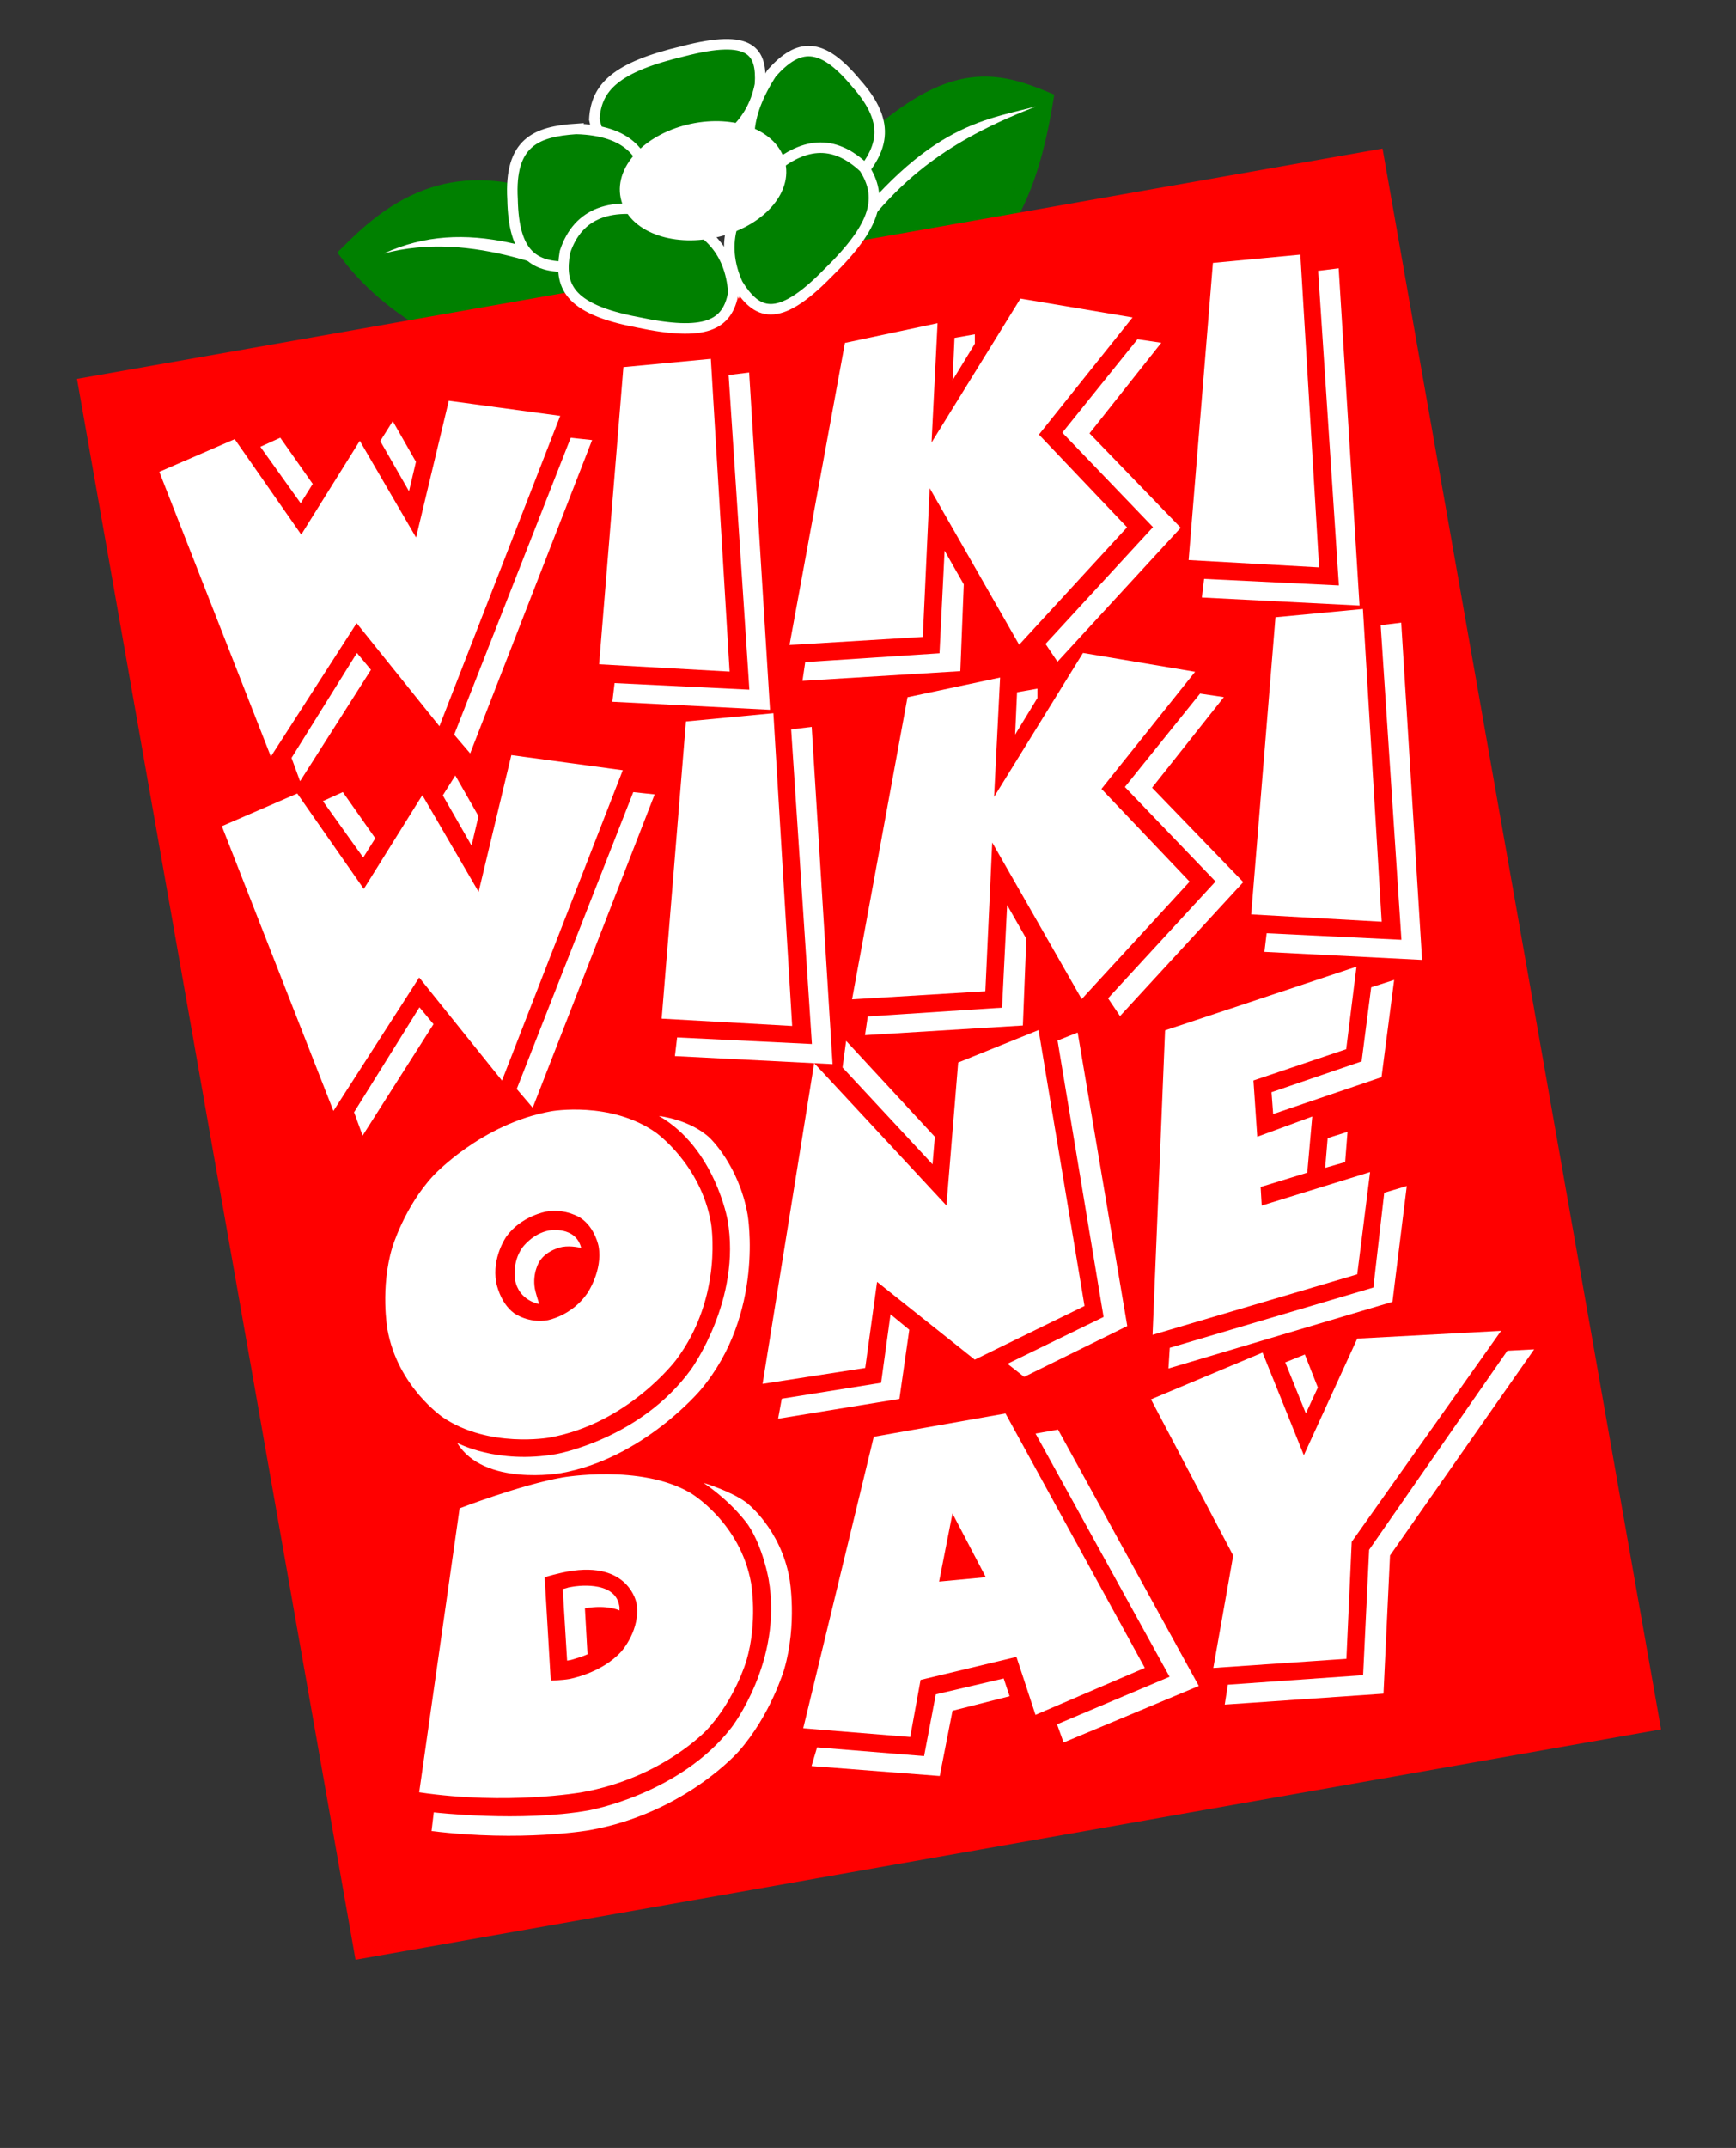
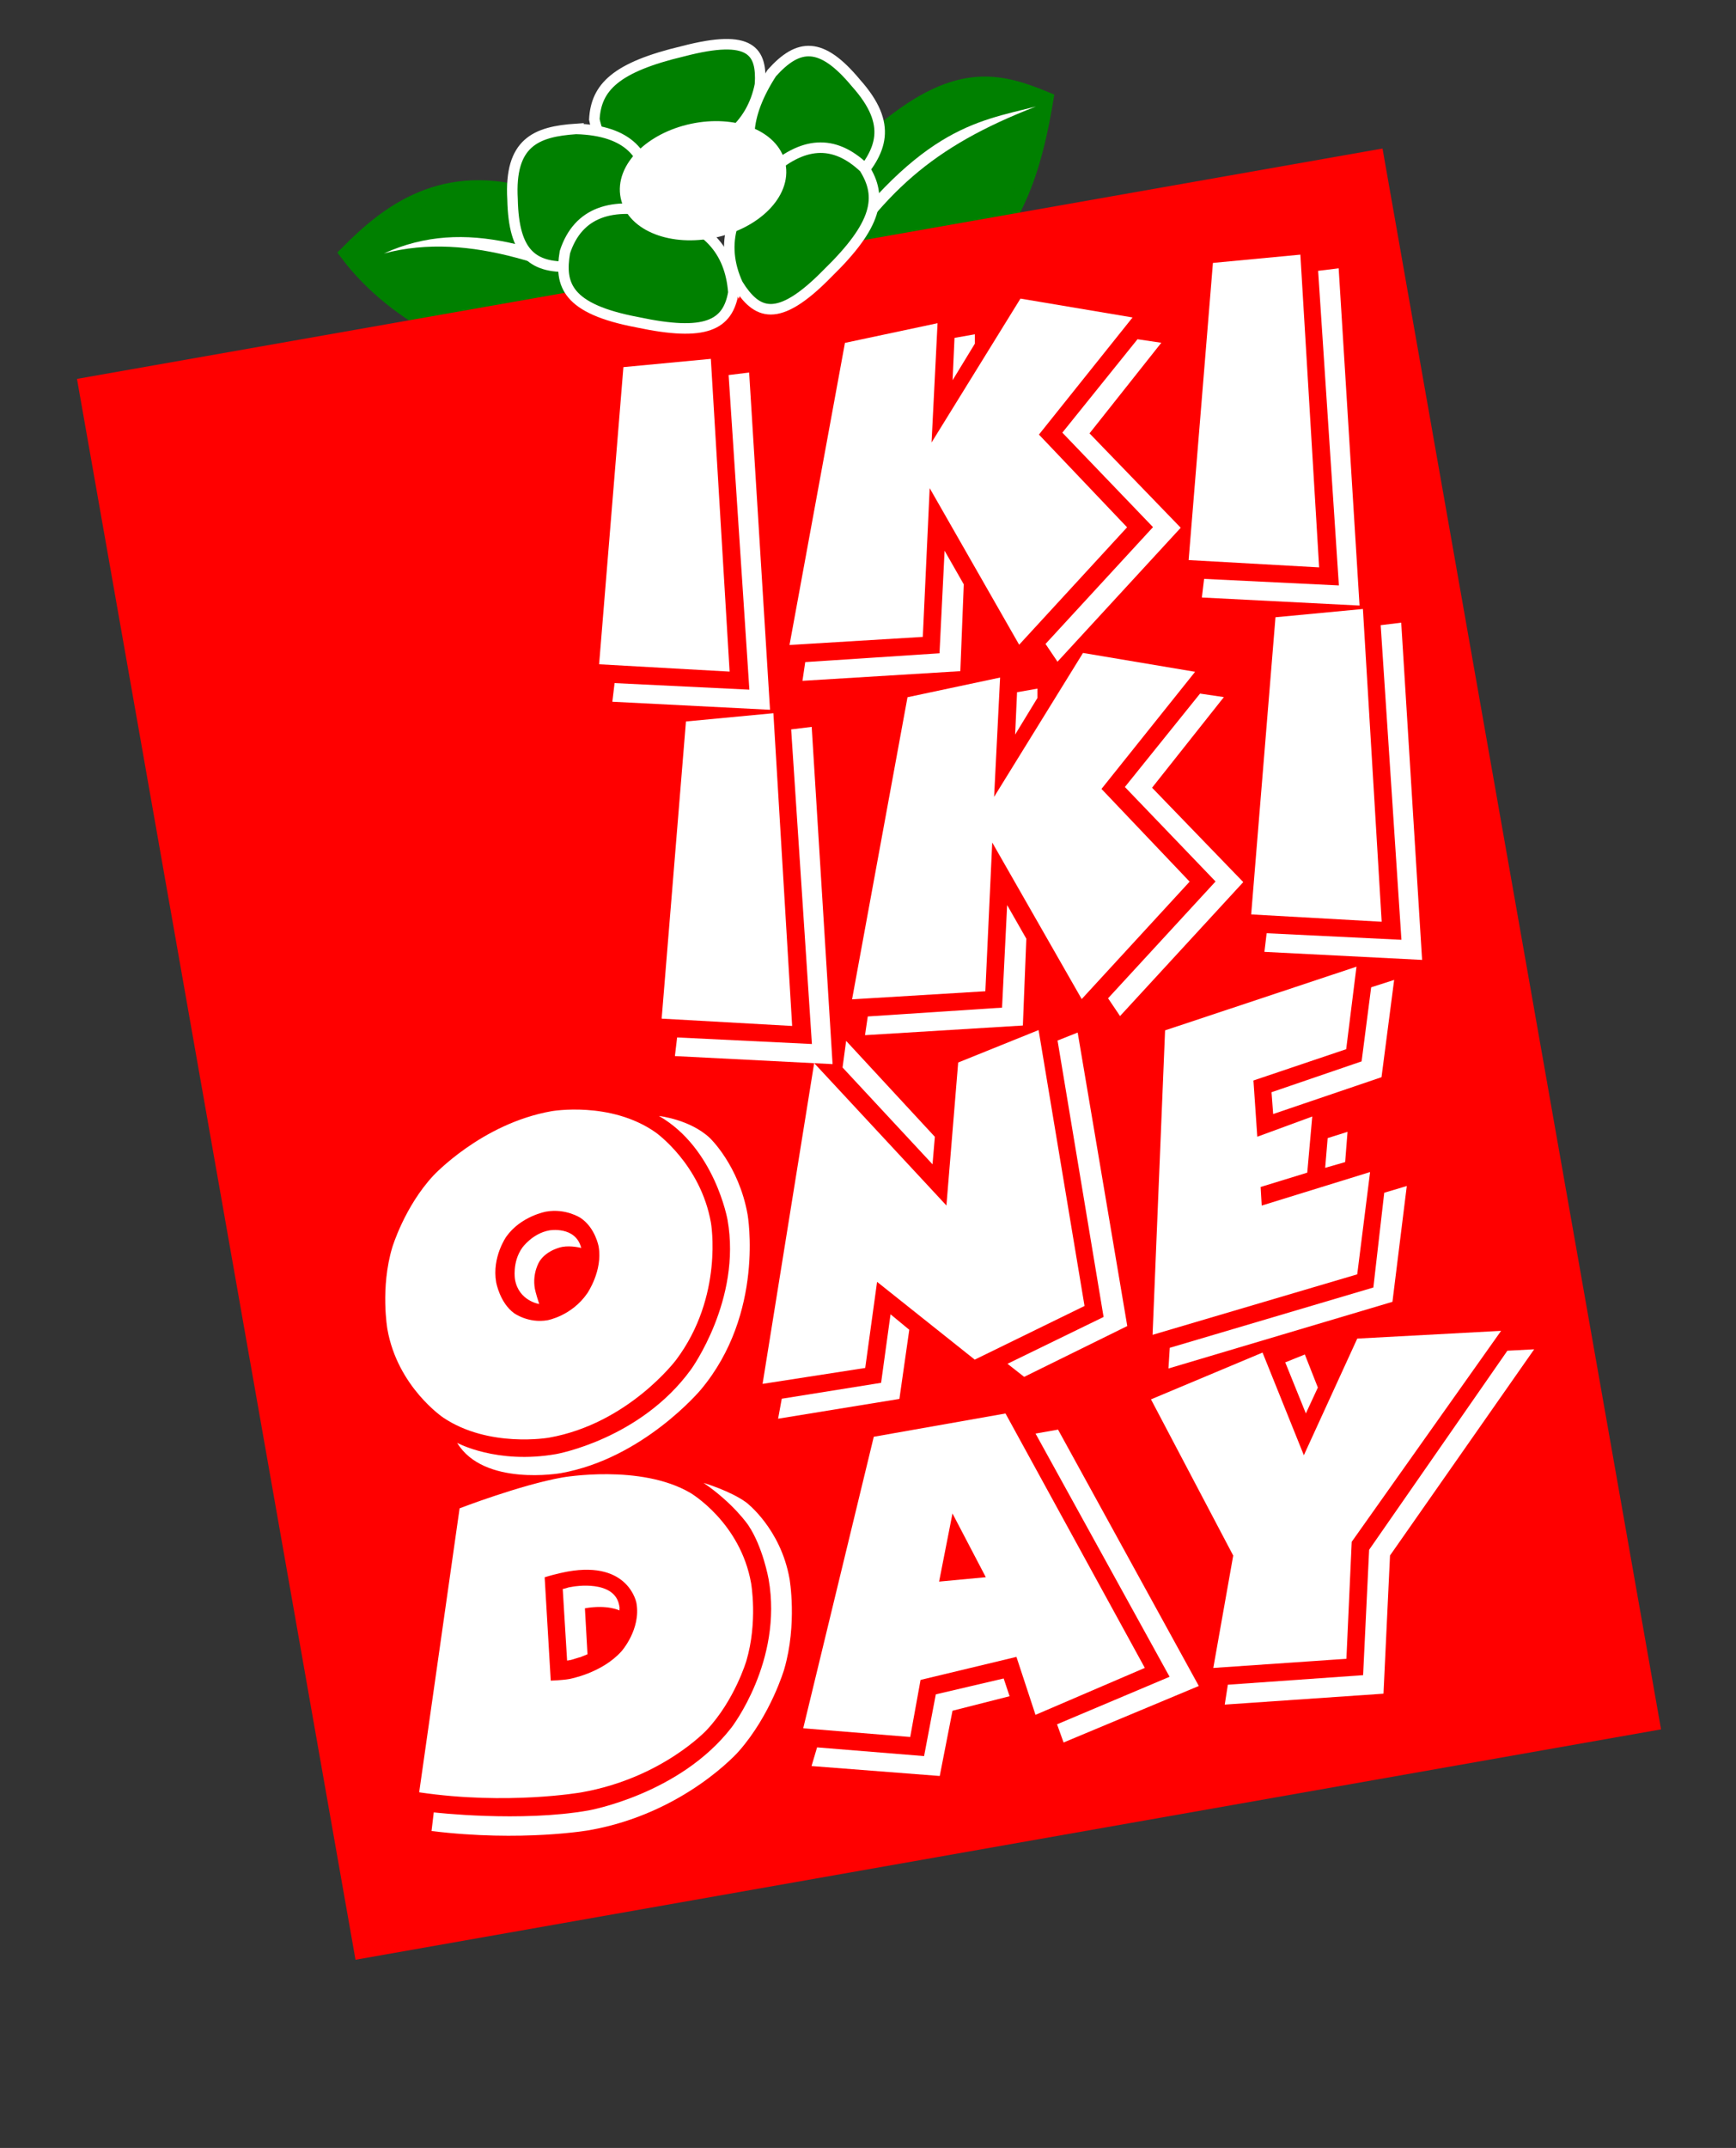
<svg xmlns="http://www.w3.org/2000/svg" xmlns:ns1="http://www.inkscape.org/namespaces/inkscape" xmlns:ns2="http://sodipodi.sourceforge.net/DTD/sodipodi-0.dtd" xmlns:xlink="http://www.w3.org/1999/xlink" width="2.75in" version="1.1" height="3.4in" viewBox="0 0 198 244.8" id="svg2" ns1:version="0.91 r13725" ns2:docname="wikispringlogogreenred.svg" ns1:export-filename="/home/wayne/shows/wikiwiki/wikigraphics/wikispringlogogreenandred.png" ns1:export-xdpi="89.130203" ns1:export-ydpi="89.130203">
  <rect x="0" y="0" width="198" height="244.8" fill="#333333" stroke="none" />
  <ns2:namedview pagecolor="#ffffff" bordercolor="#666666" borderopacity="1" objecttolerance="10" gridtolerance="10" guidetolerance="10" ns1:pageopacity="0" ns1:pageshadow="2" ns1:window-width="1920" ns1:window-height="1113" id="namedview1558" showgrid="false" units="in" ns1:document-units="in" ns1:zoom="1.9776542" ns1:cx="-21.914564" ns1:cy="158.11113" ns1:window-x="0" ns1:window-y="0" ns1:window-maximized="1" ns1:current-layer="svg2" />
  <defs id="defs4">
    <clipPath id="Clip0" clipPathUnits="userSpaceOnUse" style="clip-rule:evenodd">
      <path d="m 0,0 362.977,0 0,548.872 L 0,548.872 0,0 Z" id="path7" ns1:connector-curvature="0" />
    </clipPath>
    <clipPath id="Clip1" clipPathUnits="userSpaceOnUse" style="clip-rule:evenodd">
      <path d="m 0,0 48.219,0 0,47.52 L 0,47.52 0,0 Z" id="path10" ns1:connector-curvature="0" />
    </clipPath>
    <path id="GlURWPalladioL-Bold65" d="M 4.69,7.94 5.14,9.08 C 5.18,9.18 5.2,9.28 5.2,9.36 5.2,9.51 5.11,9.62 5,9.63 l -0.53,0.03 0,0.37 C 5.87,10 5.87,10 5.99,10 6.1,10 6.1,10 7.57,10.03 L 7.57,9.66 7.33,9.63 C 7.05,9.59 6.91,9.48 6.78,9.19 L 4.19,3.14 3.48,3.14 3.2,3.89 C 3.06,4.28 2.96,4.54 2.91,4.65 L 1.1,9.03 C 0.93,9.42 0.76,9.61 0.54,9.63 l -0.3,0.03 0,0.37 C 0.5,10.02 0.73,10.02 0.81,10.01 1.09,10 1.28,10 1.37,10 c 0.09,0 0.28,0 0.56,0.01 0.09,0.01 0.3,0.01 0.57,0.02 L 2.5,9.66 2,9.63 C 1.83,9.62 1.71,9.48 1.71,9.31 1.71,9.24 1.73,9.14 1.76,9.06 l 0.42,-1.12 2.51,0 0,0 z m -1.27,-3.1 1.04,2.54 -2.04,0 1,-2.54 z" ns1:connector-curvature="0" />
    <path id="GlURWPalladioL-Bold100" d="M 5.08,2.86 5,2.8 4.28,3.02 C 3.99,3.11 3.65,3.17 3.07,3.23 l 0,0.36 0.53,0.03 c 0.22,0.01 0.26,0.11 0.26,0.7 l 0,1.22 -0.2,-0.08 C 3.38,5.35 3.11,5.29 2.86,5.29 2.54,5.29 2.25,5.38 1.98,5.55 L 1.26,6.02 C 0.69,6.4 0.42,6.97 0.42,7.83 c 0,1.43 0.74,2.34 1.91,2.34 0.23,0 0.39,-0.04 0.49,-0.12 L 3.86,9.2 3.81,9.95 3.86,10.03 C 4.46,10.01 4.65,10 4.76,10 c 0.08,0 0.26,0.01 0.54,0.02 0.07,0 0.26,0 0.47,0.01 L 5.77,9.66 5.44,9.64 C 5.13,9.62 5.08,9.54 5.08,9 l 0,-6.14 0,0 z M 3.86,8.4 c 0,0.45 -0.47,0.82 -1.02,0.82 -0.71,0 -1.16,-0.69 -1.16,-1.77 0,-1.01 0.35,-1.52 1.06,-1.52 0.43,0 0.79,0.2 1.12,0.63 l 0,1.84 z" ns1:connector-curvature="0" />
    <path id="GlURWPalladioL-Bold118" d="m 2.27,10.03 0.86,0 C 3.29,9.58 3.39,9.33 3.51,9.06 L 4.79,6.18 C 4.88,5.96 4.98,5.87 5.15,5.84 l 0.3,-0.05 0,-0.38 -0.96,0.03 C 3.98,5.43 3.89,5.43 3.52,5.41 l 0,0.38 0.38,0.02 C 4.04,5.82 4.13,5.89 4.13,5.98 4.13,6.1 4.1,6.24 4.04,6.39 L 3.43,7.9 C 3.34,8.12 3.25,8.33 3.08,8.7 L 2.2,6.49 C 2.1,6.24 2.06,6.09 2.06,5.98 2.06,5.88 2.14,5.82 2.29,5.81 L 2.7,5.79 2.7,5.41 1.41,5.44 c -0.13,0 -0.29,0 -1.3,-0.03 l 0,0.38 0.25,0.02 C 0.53,5.83 0.66,6 0.84,6.43 l 1.43,3.6 z" ns1:connector-curvature="0" />
    <path id="GlURWPalladioL-Bold101" d="M 4.61,7.05 C 4.61,5.98 3.86,5.29 2.72,5.29 2.37,5.29 2.11,5.36 1.84,5.52 L 1.37,5.8 C 0.71,6.19 0.42,6.79 0.42,7.74 c 0,1.59 0.8,2.43 2.29,2.43 0.57,0 0.94,-0.1 1.58,-0.43 L 4.51,9.26 4.39,9.11 C 3.92,9.37 3.62,9.46 3.22,9.46 2.7,9.46 2.21,9.18 1.96,8.75 1.8,8.47 1.74,8.24 1.72,7.77 l 1.31,0 c 0.57,0 1.02,-0.06 1.58,-0.2 l 0,-0.52 0,0 z M 2.5,7.27 2.46,7.27 C 2.4,7.27 2.13,7.26 1.98,7.25 L 1.66,7.24 C 1.69,6.25 1.93,5.85 2.51,5.85 c 0.57,0 0.81,0.4 0.83,1.39 L 2.5,7.27 Z" ns1:connector-curvature="0" />
    <path id="GlURWPalladioL-Bold114" d="M 2.13,5.29 1.43,5.51 C 1.11,5.61 0.93,5.64 0.3,5.72 l 0,0.36 0.45,0.03 c 0.23,0.02 0.26,0.11 0.26,0.7 l 0,2.19 c 0,0.54 -0.05,0.62 -0.36,0.64 L 0.3,9.66 0.3,10.03 1.59,10 c 0.13,0 0.16,0 1.51,0.03 L 3.1,9.66 2.71,9.64 C 2.28,9.62 2.23,9.56 2.23,9 l 0,-1.98 c 0,-0.31 0.41,-0.64 0.8,-0.64 0.25,0 0.43,0.12 0.57,0.36 L 3.84,6.64 3.89,5.35 C 3.79,5.31 3.66,5.29 3.52,5.29 3.24,5.29 3.05,5.41 2.67,5.82 L 2.23,6.3 2.23,5.35 2.13,5.29 Z" ns1:connector-curvature="0" />
    <path id="GlURWPalladioL-Bold116" d="M 3.24,9.4 3.16,9.21 C 2.96,9.31 2.86,9.34 2.7,9.34 2.23,9.34 2.08,9.18 2.08,8.69 l 0,-2.38 1.06,0 0.08,-0.65 -1.14,0.06 0,-0.58 C 2.08,4.61 2.11,4.28 2.2,3.78 L 2.06,3.68 C 1.66,3.87 1.35,3.99 0.84,4.18 0.87,4.7 0.88,4.89 0.88,5.1 l 0,0.6 -0.66,0.43 0,0.22 0.64,-0.04 0,2.59 c 0,0.89 0.37,1.27 1.24,1.27 0.31,0 0.56,-0.07 0.65,-0.18 L 3.24,9.4 Z" ns1:connector-curvature="0" />
    <path id="GlURWPalladioL-Bold105" d="M 2.17,5.29 1.47,5.51 C 1.15,5.61 0.91,5.65 0.49,5.7 0.46,5.7 0.41,5.71 0.34,5.72 l 0,0.36 0.45,0.03 c 0.23,0.02 0.26,0.11 0.26,0.7 L 1.05,9 C 1.05,9.54 1,9.62 0.69,9.64 l -0.35,0.02 0,0.37 L 1.63,10 c 0.2,0 0.68,0.01 1.35,0.03 L 2.98,9.66 2.63,9.64 C 2.32,9.62 2.27,9.54 2.27,9 l 0,-3.65 -0.1,-0.06 0,0 z M 1.63,2.94 C 1.2,2.94 0.87,3.26 0.87,3.68 0.87,4.1 1.2,4.44 1.62,4.44 2.03,4.44 2.37,4.1 2.37,3.69 2.37,3.28 2.04,2.94 1.63,2.94 Z" ns1:connector-curvature="0" />
    <path id="GlURWPalladioL-Bold115" d="M 3.62,6.74 3.7,5.52 C 3.31,5.35 3,5.29 2.47,5.29 c -1.35,0 -2.08,0.54 -2.08,1.54 0,0.66 0.36,1.08 1.06,1.25 L 2.31,8.29 C 2.77,8.4 2.94,8.57 2.94,8.92 2.94,9.39 2.58,9.69 2.02,9.69 1.55,9.69 1.22,9.54 0.9,9.17 L 0.85,8.48 0.46,8.48 0.39,9.89 c 0.57,0.2 1.02,0.28 1.55,0.28 1.26,0 2.11,-0.69 2.11,-1.72 C 4.05,7.73 3.68,7.36 2.78,7.16 L 1.96,6.98 C 1.57,6.89 1.41,6.73 1.41,6.42 c 0,-0.4 0.34,-0.65 0.88,-0.65 0.4,0 0.84,0.19 0.87,0.39 l 0.1,0.58 0.36,0 z" ns1:connector-curvature="0" />
    <path id="GlURWPalladioL-Bold110" d="m 0.24,6.08 0.45,0.03 c 0.23,0.02 0.26,0.11 0.26,0.7 l 0,2.19 c 0,0.54 -0.05,0.62 -0.36,0.64 l -0.35,0.02 0,0.37 L 1.53,10 c 0.2,0 0.68,0.01 1.35,0.03 L 2.88,9.66 2.53,9.64 C 2.22,9.62 2.17,9.54 2.17,9 l 0,-2.17 c 0,-0.35 0.41,-0.68 0.85,-0.68 0.66,0 0.94,0.35 0.94,1.15 l 0,2.73 C 4.53,10.01 4.7,10 4.86,10 5,10 5,10 5.87,10.03 L 5.87,9.66 5.54,9.64 C 5.23,9.62 5.18,9.54 5.18,9 l 0,-1.86 C 5.18,6.37 5.09,5.99 4.83,5.71 4.57,5.44 4.16,5.29 3.67,5.29 3.37,5.29 3.13,5.35 2.97,5.48 L 2.17,6.1 2.17,5.35 2.11,5.29 C 1.07,5.63 0.79,5.69 0.24,5.72 l 0,0.36 z" ns1:connector-curvature="0" />
    <path id="GlURWPalladioL-Bold103" d="M 5.29,6.32 5.34,5.68 C 4.93,5.72 4.74,5.73 4.52,5.73 4.44,5.73 4.32,5.73 4.16,5.72 3.75,5.42 3.28,5.29 2.64,5.29 c -1.28,0 -2.17,0.74 -2.17,1.79 0,0.37 0.13,0.7 0.37,0.96 0.19,0.2 0.34,0.29 0.69,0.41 L 0.82,8.99 c -0.1,0.07 -0.17,0.28 -0.17,0.48 0,0.36 0.18,0.54 0.68,0.67 l -0.81,0.48 c -0.15,0.09 -0.26,0.35 -0.26,0.62 0,0.87 0.84,1.42 2.16,1.42 1.75,0 2.93,-0.91 2.93,-2.24 0,-0.84 -0.47,-1.24 -1.48,-1.24 l -0.24,0 C 2.64,9.21 2.28,9.22 2.17,9.22 1.86,9.22 1.7,9.12 1.7,8.92 1.7,8.77 1.79,8.65 1.99,8.53 2.17,8.54 2.27,8.55 2.39,8.55 3.08,8.55 3.72,8.32 4.13,7.91 4.44,7.6 4.57,7.25 4.57,6.75 4.57,6.59 4.56,6.47 4.52,6.28 l 0.77,0.04 0,0 z M 2.52,5.79 c 0.53,0 0.82,0.43 0.82,1.22 0,0.71 -0.27,1.08 -0.8,1.08 -0.52,0 -0.84,-0.45 -0.84,-1.2 0,-0.72 0.28,-1.1 0.82,-1.1 l 0,0 z m 0.2,4.36 c 1.22,0 1.52,0.16 1.52,0.8 0,0.69 -0.67,1.21 -1.56,1.21 -0.89,0 -1.48,-0.42 -1.48,-1.04 0,-0.37 0.21,-0.71 0.51,-0.86 0.16,-0.07 0.52,-0.11 1.01,-0.11 z" ns1:connector-curvature="0" />
    <path id="GlURWPalladioL-Bold183" d="m 1.26,6.65 c -0.42,0 -0.79,0.37 -0.79,0.79 0,0.42 0.36,0.77 0.77,0.77 0.42,0 0.79,-0.36 0.79,-0.77 0,-0.41 -0.37,-0.79 -0.77,-0.79 z" ns1:connector-curvature="0" />
    <path id="GlURWPalladioL-Bold108" d="M 2.17,2.8 1.45,3.02 C 1.16,3.11 0.82,3.17 0.24,3.23 l 0,0.36 0.53,0.03 c 0.22,0.01 0.26,0.11 0.26,0.7 l 0,4.68 c 0,0.54 -0.05,0.62 -0.36,0.64 l -0.35,0.02 0,0.37 L 1.61,10 c 0.2,0 0.68,0.01 1.35,0.03 L 2.96,9.66 2.61,9.64 C 2.3,9.62 2.25,9.54 2.25,9 L 2.25,2.86 2.17,2.8 Z" ns1:connector-curvature="0" />
    <path id="GlURWPalladioL-Bold111" d="m 2.87,5.29 c -1.59,0 -2.47,0.88 -2.47,2.47 0,1.54 0.82,2.41 2.27,2.41 1.6,0 2.5,-0.91 2.5,-2.53 0,-1.52 -0.82,-2.35 -2.3,-2.35 l 0,0 z M 2.75,5.77 c 0.72,0 1.06,0.71 1.06,2.18 0,1.22 -0.28,1.74 -0.96,1.74 -0.72,0 -1.09,-0.73 -1.09,-2.17 0,-1.21 0.3,-1.75 0.99,-1.75 z" ns1:connector-curvature="0" />
    <path id="GlURWPalladioL-Bold104" d="M 2.09,2.8 1.37,3.02 C 1.11,3.1 0.78,3.16 0.24,3.23 l 0,0.36 0.45,0.03 c 0.23,0.02 0.26,0.11 0.26,0.7 l 0,4.68 c 0,0.54 -0.05,0.62 -0.36,0.64 l -0.35,0.02 0,0.37 L 1.53,10 c 0.2,0 0.68,0.01 1.35,0.03 L 2.88,9.66 2.53,9.64 C 2.22,9.62 2.17,9.54 2.17,9 l 0,-2.17 c 0,-0.35 0.41,-0.68 0.85,-0.68 0.66,0 0.94,0.35 0.94,1.16 l 0,2.72 C 4.53,10.01 4.7,10 4.86,10 5,10 5,10 5.87,10.03 L 5.87,9.66 5.54,9.64 C 5.23,9.62 5.18,9.54 5.18,9 l 0,-1.86 C 5.18,6.37 5.09,5.99 4.83,5.71 4.57,5.44 4.16,5.29 3.67,5.29 3.37,5.29 3.13,5.35 2.97,5.48 L 2.17,6.1 2.17,2.86 2.09,2.8 Z" ns1:connector-curvature="0" />
    <path id="GlURWPalladioL-Bold97" d="M 2.99,9.33 2.94,9.95 2.99,10.03 C 3.61,10.01 3.78,10 3.9,10 c 0.12,0 0.28,0.01 0.88,0.03 l 0,-0.37 -0.3,-0.03 C 4.26,9.59 4.21,9.49 4.2,9.02 l 0,-0.21 C 4.19,8.49 4.18,8.21 4.18,7.97 4.18,7.7 4.19,7.38 4.2,7 4.21,6.87 4.21,6.78 4.21,6.71 4.21,5.82 3.61,5.29 2.6,5.29 2.18,5.29 1.77,5.4 1.4,5.63 l -0.53,0.32 0,0.69 0.3,0.07 0.22,-0.5 C 1.42,6.14 1.7,6.07 1.97,6.07 c 0.67,0 0.99,0.36 1.02,1.18 L 2.11,7.43 C 0.85,7.69 0.4,8.08 0.4,8.93 c 0,0.81 0.41,1.24 1.17,1.24 0.22,0 0.39,-0.04 0.49,-0.12 l 0.93,-0.72 0,0 z m 0,-0.48 C 2.8,9.11 2.43,9.3 2.13,9.3 1.81,9.3 1.62,9.06 1.62,8.67 1.62,8.18 1.83,7.98 2.54,7.79 l 0.45,-0.12 0,1.18 z" ns1:connector-curvature="0" />
    <path id="GlURWPalladioL-Bold83" d="m 0.72,7.98 c 0,0.75 -0.04,1.16 -0.15,1.73 0.73,0.33 1.33,0.46 2.08,0.46 1.79,0 2.94,-0.93 2.94,-2.37 C 5.59,6.91 5.07,6.3 4.08,6.04 L 2.94,5.74 C 2.2,5.55 1.88,5.24 1.88,4.73 c 0,-0.69 0.55,-1.17 1.34,-1.17 0.53,0 0.98,0.18 1.36,0.55 l 0.06,0.82 0.41,0 C 5.05,4.28 5.1,3.8 5.19,3.51 L 5.14,3.39 C 4.47,3.15 3.95,3.05 3.29,3.05 c -1.66,0 -2.65,0.8 -2.65,2.14 0,0.86 0.52,1.49 1.46,1.77 l 1.4,0.42 c 0.56,0.17 0.83,0.48 0.83,0.96 0,0.74 -0.64,1.29 -1.5,1.29 -0.68,0 -1.33,-0.3 -1.64,-0.77 l -0.07,-0.88 -0.4,0 z" ns1:connector-curvature="0" />
    <path id="GlURWPalladioL-Bold113" d="m 3.96,9.25 0,2.3 c 0,0.54 -0.05,0.62 -0.36,0.64 l -0.35,0.02 0,0.37 1.29,-0.03 c 0.2,0 0.68,0.01 1.35,0.03 l 0,-0.37 -0.35,-0.02 C 5.23,12.17 5.18,12.09 5.18,11.55 l 0,-4.79 c 0,-0.38 0.04,-0.71 0.16,-1.3 L 5.13,5.32 4.61,5.74 4.39,5.63 C 3.96,5.42 3.53,5.29 3.23,5.29 c -0.35,0 -0.74,0.15 -1.54,0.6 -0.87,0.49 -1.17,1 -1.17,1.99 0,1.41 0.72,2.29 1.88,2.29 0.27,0 0.48,-0.05 0.6,-0.15 l 0.96,-0.77 0,0 z m 0,-0.85 c 0,0.45 -0.47,0.82 -1.02,0.82 -0.71,0 -1.16,-0.69 -1.16,-1.77 0,-1.01 0.35,-1.52 1.06,-1.52 0.43,0 0.79,0.2 1.12,0.63 l 0,1.84 z" ns1:connector-curvature="0" />
    <path id="GlURWPalladioL-Bold117" d="M 3.92,9.2 3.87,10.03 C 4.7,10 4.7,10 4.81,10 c 0.1,0 0.27,0 0.55,0.02 0.07,0 0.26,0 0.47,0.01 L 5.83,9.66 5.5,9.64 C 5.19,9.62 5.14,9.54 5.14,9 l 0,-3.65 -0.1,-0.06 -0.7,0.22 C 4.01,5.61 3.83,5.64 3.21,5.72 l 0,0.36 0.45,0.03 c 0.23,0.02 0.26,0.11 0.26,0.7 l 0,1.56 c 0,0.49 -0.43,0.9 -0.96,0.9 -0.57,0 -0.78,-0.35 -0.78,-1.31 l 0,-2.61 -0.1,-0.06 -0.7,0.22 C 1.05,5.61 0.88,5.64 0.25,5.72 l 0,0.36 0.45,0.03 c 0.23,0.02 0.26,0.11 0.26,0.7 l 0,1.79 c 0,1.01 0.54,1.57 1.5,1.57 0.29,0 0.55,-0.08 0.7,-0.23 L 3.92,9.2 Z" ns1:connector-curvature="0" />
    <path id="GlURWPalladioL-Bold66" d="M 3.16,3.2 C 2.92,3.21 2.23,3.22 2.07,3.22 c -0.14,0 -0.43,0 -0.89,-0.01 l -0.79,-0.02 0,0.37 0.37,0.03 c 0.45,0.04 0.48,0.1 0.48,0.98 l 0,4.48 c 0,0.34 -0.05,0.49 -0.2,0.57 l -0.32,0.18 0,0.23 C 1.44,10.01 1.7,10 1.98,10 c 0.15,0 0.36,0 0.6,0.01 0.52,0.01 0.79,0.02 0.82,0.02 1.6,0 2.71,-0.9 2.71,-2.19 C 6.11,7.31 5.91,6.87 5.56,6.62 5.2,6.37 4.86,6.28 4.06,6.23 4.9,5.93 5.19,5.79 5.5,5.5 5.74,5.28 5.88,4.92 5.88,4.54 5.88,3.63 5.26,3.19 3.99,3.19 l -0.83,0.01 0,0 z m -0.51,3.32 0.3,0 c 1.16,0 1.66,0.44 1.66,1.46 0,1.04 -0.47,1.5 -1.53,1.5 -0.15,0 -0.26,-0.01 -0.43,-0.04 l 0,-2.92 0,0 z m 0,-2.79 C 2.89,3.7 3.04,3.69 3.23,3.69 4.04,3.69 4.4,4.02 4.4,4.76 4.4,5.63 3.96,6 2.95,6 l -0.3,0 0,-2.27 z" ns1:connector-curvature="0" />
    <path id="GlURWPalladioL-Bold107" d="M 2.14,2.8 1.42,3.02 C 1.13,3.11 0.79,3.17 0.21,3.23 l 0,0.36 0.53,0.03 C 0.96,3.63 1,3.73 1,4.32 L 1,9 C 1,9.54 0.95,9.62 0.64,9.64 l -0.35,0.02 0,0.37 L 1.58,10 c 0.2,0 0.68,0.01 1.35,0.03 L 2.93,9.66 2.58,9.64 C 2.27,9.62 2.22,9.54 2.22,9 l 0,-1.26 0.1,0 1.06,1.2 C 3.53,9.11 4.1,9.81 4.25,10 l 1.72,0 0,-0.34 C 5.76,9.64 5.6,9.54 5.42,9.34 L 3.46,7.14 3.54,7.06 C 3.84,6.76 4.13,6.49 4.24,6.42 L 4.86,5.97 C 5.02,5.85 5.19,5.79 5.34,5.79 l 0.31,0 0,-0.38 -1.3,0 -1.07,1.13 C 3.05,6.78 2.78,7.03 2.22,7.51 L 2.22,2.86 2.14,2.8 Z" ns1:connector-curvature="0" />
    <path id="GlURWPalladioL-Bold67" d="M 6.92,9.13 6.8,9.01 C 6.15,9.35 5.5,9.52 4.85,9.52 3.1,9.52 1.94,8.28 1.94,6.39 1.94,4.67 2.92,3.61 4.5,3.61 5.25,3.61 5.74,3.8 6.28,4.3 l 0.05,0.86 0.39,0 C 6.83,4.2 6.86,4.01 6.95,3.63 L 6.89,3.52 C 5.98,3.16 5.42,3.05 4.55,3.05 c -2.53,0 -4.11,1.34 -4.11,3.48 0,2.24 1.54,3.64 4.01,3.64 0.92,0 1.51,-0.14 2.25,-0.55 L 6.92,9.13 Z" ns1:connector-curvature="0" />
    <path id="GlURWPalladioL-Bold38" d="M 5.37,6.72 C 5.5,7 5.57,7.25 5.57,7.5 5.57,7.81 5.49,8.05 5.25,8.42 4.41,7.73 3.8,7.06 3.19,6.15 4.38,5.38 4.77,4.9 4.77,4.2 4.77,3.57 4.32,3.16 3.62,3.16 3.21,3.16 2.82,3.31 2.6,3.54 L 2.25,3.92 C 1.86,4.34 1.74,4.59 1.74,4.97 c 0,0.36 0.09,0.7 0.33,1.3 -1.14,0.59 -1.55,1.11 -1.55,1.97 0,1.13 0.95,1.93 2.3,1.93 0.76,0 1.33,-0.2 2.01,-0.7 0.57,0.46 1.07,0.65 1.71,0.65 L 7.2,10.09 C 7.41,9.77 7.72,9.45 8.13,9.1 L 7.99,8.78 7.82,8.89 C 7.79,8.91 7.75,8.93 7.71,8.96 7.48,9.12 7.37,9.16 7.19,9.16 6.68,9.16 6.21,9 5.68,8.67 6.15,8.05 6.33,7.61 6.33,7.14 6.33,7.05 6.32,6.93 6.3,6.77 6.85,6.77 7.21,6.79 7.71,6.84 7.75,6.58 7.8,6.4 7.91,6.14 L 7.88,6.05 C 7.11,6.1 6.81,6.11 6.43,6.11 6.31,6.11 6.13,6.11 5.94,6.1 L 4.76,6.06 C 4.72,6.23 4.67,6.35 4.47,6.72 l 0.9,0 0,0 z M 2.22,6.64 C 2.85,7.65 3.44,8.33 4.41,9.17 4.11,9.38 3.84,9.47 3.5,9.47 2.54,9.47 1.71,8.63 1.71,7.67 1.71,7.25 1.83,7.01 2.22,6.64 l 0,0 z M 2.99,5.74 C 2.73,5.16 2.65,4.89 2.65,4.56 2.65,4.06 2.89,3.78 3.31,3.78 3.66,3.78 3.9,4.04 3.9,4.43 3.9,4.87 3.64,5.28 3.14,5.64 3.09,5.67 3.05,5.7 2.99,5.74 Z" ns1:connector-curvature="0" />
    <path id="GlURWPalladioL-Bold74" d="m -0.11,12.08 c 0.13,0.04 0.22,0.05 0.3,0.05 0.81,0 1.76,-0.69 2.18,-1.58 0.22,-0.48 0.28,-0.87 0.28,-1.92 l 0,-4.06 C 2.65,3.68 2.66,3.66 3.13,3.62 L 3.5,3.59 3.5,3.19 C 2.28,3.22 2.28,3.22 1.94,3.22 1.6,3.22 1.59,3.22 0.39,3.19 l 0,0.4 0.37,0.03 c 0.47,0.04 0.48,0.06 0.48,0.95 l 0,5.61 c 0,0.95 -0.15,1.3 -0.55,1.3 -0.17,0 -0.32,-0.07 -0.58,-0.27 C 0.05,11.16 0.04,11.16 0,11.13 l -0.11,0.06 0,0.89 z" ns1:connector-curvature="0" />
    <path id="GlURWPalladioL-Bold112" d="M 2.12,5.29 1.42,5.51 C 1.08,5.61 0.91,5.64 0.4,5.71 l -0.11,0.01 0,0.36 0.45,0.03 C 0.97,6.13 1,6.22 1,6.81 l 0,4.74 c 0,0.54 -0.05,0.62 -0.36,0.64 l -0.35,0.02 0,0.37 1.29,-0.03 c 0.13,0 0.15,0 1.45,0.03 l 0,-0.37 -0.45,-0.02 C 2.27,12.18 2.22,12.09 2.22,11.55 l 0,-1.55 c 0.49,0.14 0.65,0.17 0.89,0.17 0.34,0 0.69,-0.18 1.37,-0.72 C 4.54,9.41 4.6,9.36 4.65,9.32 5.31,8.82 5.67,8.04 5.67,7.14 5.67,6.08 4.9,5.29 3.86,5.29 3.47,5.29 3.18,5.4 2.83,5.68 l -0.61,0.49 0,-0.82 -0.1,-0.06 0,0 z m 0.1,1.4 c 0.22,-0.33 0.55,-0.5 0.96,-0.5 0.77,0 1.23,0.6 1.23,1.6 0,1.04 -0.45,1.7 -1.18,1.7 -0.42,0 -0.74,-0.17 -1.01,-0.55 l 0,-2.25 z" ns1:connector-curvature="0" />
    <path id="GlURWPalladioL-Bold68" d="m 0.68,9.8 0,0.23 C 2.04,10 2.04,10 2.23,10 c 0.18,0 0.72,0.01 0.97,0.02 l 0.59,0.01 C 4.98,10.03 6.07,9.61 6.82,8.87 7.51,8.2 7.86,7.31 7.86,6.24 7.86,5.29 7.59,4.51 7.09,4.02 6.51,3.44 5.71,3.2 4.36,3.19 2.8,3.21 2,3.22 1.97,3.22 c -0.13,0 -0.13,0 -1.62,-0.03 l 0,0.37 0.37,0.03 C 1.17,3.63 1.2,3.69 1.2,4.57 l 0,4.48 C 1.2,9.38 1.15,9.54 1,9.62 l -0.32,0.18 0,0 z M 2.61,3.73 C 2.85,3.7 3.01,3.69 3.24,3.69 4.41,3.69 5.21,3.93 5.7,4.41 6.15,4.85 6.36,5.53 6.36,6.52 6.36,7.53 6.11,8.29 5.63,8.77 5.13,9.26 4.42,9.48 3.29,9.48 3.04,9.48 2.86,9.47 2.61,9.43 l 0,-5.7 z" ns1:connector-curvature="0" />
    <path id="GlURWPalladioL-Bold70" d="M 2.54,3.8 C 3.03,3.78 3.36,3.77 3.7,3.77 c 0.67,0 1.1,0.07 1.11,0.19 l 0.08,0.75 0.36,0 L 5.39,3.29 5.33,3.22 C 4.95,3.19 4.77,3.18 4.38,3.18 4.15,3.18 3.77,3.19 2.97,3.21 2.51,3.22 2.26,3.22 2.06,3.22 c -0.29,0 -0.29,0 -1.78,-0.03 l 0,0.37 0.37,0.03 c 0.45,0.04 0.48,0.1 0.48,0.98 l 0,4.08 c 0,0.89 -0.01,0.91 -0.48,0.95 l -0.37,0.03 0,0.4 C 1.49,10 1.49,10 1.83,10 c 0.32,0 0.32,0 1.66,0.03 l 0,-0.4 L 3.02,9.6 C 2.56,9.57 2.54,9.53 2.54,8.65 l 0,-1.87 C 2.82,6.76 2.99,6.75 3.21,6.75 l 0.51,0 c 0.38,0 0.54,0.11 0.57,0.37 l 0.06,0.5 0.4,0 -0.03,-1.08 c 0,-0.11 0,-0.25 0.03,-1.03 l -0.4,0 -0.06,0.53 C 4.27,6.2 4.14,6.25 3.72,6.25 l -0.51,0 c -0.33,0 -0.47,0 -0.67,-0.02 l 0,-2.43 z" ns1:connector-curvature="0" />
    <path id="GlURWPalladioL-Bold98" d="M 2.11,2.86 2.03,2.8 1.31,3.02 C 1.02,3.11 0.68,3.17 0.1,3.23 l 0,0.36 0.53,0.03 c 0.22,0.01 0.26,0.11 0.26,0.7 l 0,4.06 c 0,0.53 -0.03,1.13 -0.09,1.66 L 1.02,10.12 1.41,9.8 c 0.46,0.25 0.88,0.37 1.31,0.37 0.31,0 0.58,-0.08 0.87,-0.25 C 3.99,9.68 4.45,9.37 4.73,9.14 5.23,8.73 5.56,7.96 5.56,7.19 5.56,6.08 4.81,5.29 3.75,5.29 3.36,5.29 3.07,5.4 2.72,5.68 l -0.61,0.49 0,-3.31 0,0 z m 0,3.83 c 0.22,-0.33 0.55,-0.5 0.96,-0.5 0.77,0 1.23,0.6 1.23,1.6 0,1.04 -0.45,1.7 -1.18,1.7 C 2.7,9.49 2.38,9.32 2.11,8.94 l 0,-2.25 z" ns1:connector-curvature="0" />
    <path id="GlURWPalladioL-Bold99" d="M 3.9,7.03 C 3.96,6.39 4.01,6.06 4.1,5.62 L 4.03,5.49 C 3.57,5.33 3.36,5.29 3,5.29 2.62,5.29 2.34,5.36 2.1,5.5 L 1.58,5.81 c -0.89,0.53 -1.21,1.03 -1.21,1.9 0,1.59 0.79,2.46 2.22,2.46 0.5,0 0.87,-0.09 1.34,-0.34 L 4.14,9.37 4.05,9.27 C 3.71,9.41 3.49,9.46 3.2,9.46 2.22,9.46 1.61,8.67 1.61,7.4 1.61,6.49 1.95,6 2.59,6 3.04,6 3.44,6.2 3.47,6.43 l 0.07,0.6 0.36,0 z" ns1:connector-curvature="0" />
    <path id="GlURWPalladioL-Bold75" d="m 2.65,6.57 0,-2 C 2.65,3.68 2.66,3.66 3.13,3.62 L 3.5,3.59 3.5,3.19 C 2.28,3.22 2.28,3.22 1.94,3.22 1.6,3.22 1.59,3.22 0.39,3.19 l 0,0.4 0.37,0.03 c 0.47,0.04 0.48,0.06 0.48,0.95 l 0,4.08 c 0,0.89 -0.01,0.91 -0.48,0.95 l -0.37,0.03 0,0.4 C 1.6,10 1.6,10 1.94,10 2.28,10 2.29,10 3.5,10.03 L 3.5,9.63 3.13,9.6 C 2.66,9.56 2.65,9.54 2.65,8.65 l 0,-1.97 c 0.26,0.15 0.3,0.19 0.87,0.86 L 5.6,10.03 6.62,10 c 0.07,0 0.16,0 0.67,0.02 0.05,0 0.17,0 0.34,0.01 l 0,-0.41 C 7.26,9.61 7.03,9.48 6.72,9.12 L 4.06,5.99 6.28,3.92 C 6.52,3.7 6.75,3.63 7.38,3.58 l 0,-0.39 C 6.8,3.21 6.62,3.22 6.47,3.22 6.32,3.22 6.14,3.21 5.56,3.19 l 0,0.25 C 5.56,3.59 5.51,3.68 5.3,3.9 5.29,3.92 5.25,3.97 5.2,4.02 4.95,4.3 4.71,4.55 4.62,4.64 L 2.65,6.57 Z" ns1:connector-curvature="0" />
    <path id="GlURWPalladioL-Bold71" d="M 7.76,7.24 C 6.52,7.27 6.52,7.27 6.26,7.27 6.03,7.27 5.64,7.26 4.83,7.24 l 0,0.41 0.53,0.02 c 0.42,0.02 0.57,0.11 0.57,0.37 l 0,1.32 C 5.42,9.55 5.09,9.61 4.66,9.61 3.05,9.61 1.97,8.32 1.97,6.42 1.97,4.66 2.93,3.61 4.56,3.61 5.07,3.61 5.6,3.71 6.03,3.9 6.28,4 6.37,4.07 6.61,4.3 l 0.05,0.86 0.39,0 C 7.16,4.2 7.19,4.01 7.28,3.63 L 7.22,3.52 C 6.31,3.18 5.59,3.05 4.61,3.05 c -2.56,0 -4.14,1.33 -4.14,3.49 0,2.2 1.54,3.63 3.91,3.63 1.01,0 1.77,-0.15 2.97,-0.6 l 0,-1.63 C 7.35,7.7 7.39,7.66 7.76,7.58 l 0,-0.34 z" ns1:connector-curvature="0" />
    <path id="GlURWPalladioL-Bold73" d="M 2.65,4.57 C 2.65,3.68 2.66,3.66 3.13,3.62 L 3.5,3.59 3.5,3.19 C 2.28,3.22 2.28,3.22 1.94,3.22 1.6,3.22 1.59,3.22 0.39,3.19 l 0,0.4 0.37,0.03 c 0.47,0.04 0.48,0.06 0.48,0.95 l 0,4.08 c 0,0.89 -0.01,0.91 -0.48,0.95 l -0.37,0.03 0,0.4 C 1.6,10 1.6,10 1.94,10 2.28,10 2.29,10 3.5,10.03 L 3.5,9.63 3.13,9.6 C 2.66,9.56 2.65,9.54 2.65,8.65 l 0,-4.08 z" ns1:connector-curvature="0" />
    <path id="GlURWPalladioL-Bold119" d="m 1.94,10.03 0.79,0 C 3.23,8.7 3.34,8.46 4.1,6.96 l 1.32,3.07 0.81,0 C 6.32,9.74 6.36,9.6 6.37,9.56 6.47,9.23 6.54,9 6.58,8.88 L 7.5,6.28 C 7.62,5.95 7.72,5.82 7.86,5.81 L 8.2,5.79 8.2,5.41 C 7.36,5.44 7.36,5.44 7.19,5.44 c -0.17,0 -0.17,0 -1.01,-0.03 l 0,0.38 0.42,0.02 C 6.77,5.82 6.89,5.9 6.89,6.02 6.89,6.06 6.87,6.17 6.86,6.21 L 6.5,7.34 C 6.38,7.73 6.28,8 6.11,8.46 L 4.73,5.29 4.23,5.29 3.36,7.24 3.07,7.87 C 3.03,7.95 3,8.03 2.96,8.12 2.9,8.24 2.84,8.37 2.79,8.49 L 2.2,6.22 C 2.19,6.18 2.18,6.08 2.18,6.03 2.18,5.9 2.26,5.81 2.37,5.81 l 0.47,-0.02 0,-0.38 -1.35,0.03 c -0.14,0 -0.3,0 -1.36,-0.03 l 0,0.38 0.33,0.02 c 0.23,0.02 0.33,0.11 0.41,0.38 l 1.07,3.84 z" ns1:connector-curvature="0" />
    <path id="GlURWPalladioL-Bold121" d="m 2.75,5.79 0,-0.38 -1.32,0.03 c -0.13,0 -0.29,0 -1.33,-0.03 l 0,0.38 0.35,0.02 C 0.6,5.82 0.72,5.98 0.87,6.36 L 2.45,10.4 2.22,10.96 C 1.99,11.53 1.64,11.87 1.3,11.87 1.04,11.87 0.83,11.76 0.6,11.5 l -0.11,0.04 -0.18,0.95 c 0.27,0.12 0.5,0.17 0.73,0.17 0.7,0 1.25,-0.54 1.76,-1.72 L 4.79,6.31 C 4.91,6.04 5.06,5.87 5.2,5.84 L 5.46,5.79 5.46,5.41 4.53,5.44 C 4.5,5.44 4.19,5.43 3.6,5.41 l 0,0.38 0.33,0.02 C 4.09,5.82 4.2,5.9 4.2,6.01 4.2,6.07 4.18,6.18 4.16,6.23 L 3.15,8.75 2.31,6.57 C 2.31,6.56 2.28,6.49 2.25,6.42 2.17,6.23 2.14,6.14 2.14,6.04 2.14,5.91 2.25,5.82 2.4,5.81 L 2.75,5.79 Z" ns1:connector-curvature="0" />
    <path id="GlURWPalladioL-Bold77" d="m 7.42,4.49 0,4.16 c 0,0.89 -0.01,0.91 -0.48,0.95 l -0.37,0.03 0,0.4 C 7.78,10 7.78,10 8.12,10 c 0.34,0 0.35,0 1.56,0.03 l 0,-0.4 L 9.31,9.6 C 8.84,9.56 8.83,9.54 8.83,8.65 l 0,-4.08 c 0,-0.88 0.03,-0.94 0.48,-0.98 l 0.37,-0.03 0,-0.37 C 8.63,3.22 8.63,3.22 8.52,3.22 8.41,3.22 8.41,3.22 7.37,3.19 7.08,3.88 6.99,4.09 6.88,4.32 L 5.05,8.1 3.47,4.8 2.72,3.19 1.52,3.22 C 1.36,3.22 1.13,3.21 0.83,3.2 0.68,3.2 0.67,3.2 0.32,3.19 l 0,0.37 0.37,0.03 c 0.45,0.04 0.48,0.1 0.48,0.98 l 0,4.08 c 0,0.88 -0.03,0.94 -0.48,0.98 l -0.37,0.03 0,0.37 C 1.28,10 1.28,10 1.47,10 c 0.2,0 0.66,0.01 1.14,0.03 L 2.61,9.66 2.24,9.63 C 1.79,9.59 1.76,9.54 1.76,8.65 l 0,-4.17 2.3,4.79 c 0.07,0.15 0.18,0.39 0.36,0.83 l 0.34,0 C 4.95,9.64 4.99,9.54 5.36,8.78 L 7.42,4.49 Z" ns1:connector-curvature="0" />
    <path id="GlURWPalladioL-Bold45" d="M 0.5,6.95 C 0.45,7.13 0.43,7.19 0.31,7.54 0.24,7.73 0.21,7.82 0.16,7.97 l 0.08,0.08 2.61,0 C 2.9,7.77 3.01,7.41 3.17,7.05 l -0.09,-0.1 -2.58,0 z" ns1:connector-curvature="0" />
    <path id="GlURWPalladioL-Bold39" d="M 1.36,6.24 1.8,3.85 C 1.81,3.82 1.81,3.79 1.81,3.76 1.81,3.4 1.48,3.05 1.13,3.05 0.79,3.05 0.45,3.4 0.45,3.76 c 0,0.03 0,0.05 0.01,0.09 l 0.44,2.39 0.46,0 z" ns1:connector-curvature="0" />
    <path id="GlURWPalladioL-Bold80" d="m 3.11,6.74 c 0.11,0.02 0.12,0.02 0.15,0.03 0.24,0.03 0.29,0.04 0.43,0.04 1.29,0 2.25,-0.91 2.25,-2.12 0,-1 -0.63,-1.5 -1.89,-1.5 l -0.12,0 c -1.09,0.02 -1.7,0.03 -1.81,0.03 -0.21,0 -0.21,0 -1.73,-0.03 l 0,0.37 0.37,0.03 c 0.45,0.04 0.48,0.1 0.48,0.98 l 0,4.08 c 0,0.89 -0.01,0.91 -0.48,0.95 l -0.37,0.03 0,0.4 C 1.6,10 1.6,10 1.95,10 2.26,10 2.26,10 3.6,10.03 L 3.6,9.63 3.13,9.6 C 2.67,9.57 2.65,9.53 2.65,8.65 l 0,-4.87 C 2.8,3.72 2.98,3.69 3.25,3.69 c 0.83,0 1.25,0.45 1.25,1.34 0,0.8 -0.4,1.32 -1.03,1.32 -0.08,0 -0.09,0 -0.35,-0.05 -0.01,0 -0.04,0 -0.08,-0.01 l -0.1,0.1 0.17,0.35 z" ns1:connector-curvature="0" />
    <path id="GlURWPalladioL-Bold46" d="m 1.26,8.56 c -0.42,0 -0.79,0.37 -0.79,0.79 0,0.42 0.36,0.77 0.77,0.77 0.42,0 0.79,-0.36 0.79,-0.77 0,-0.41 -0.37,-0.79 -0.77,-0.79 z" ns1:connector-curvature="0" />
    <path id="GlURWPalladioL-Bold78" d="m 1.55,3.22 -0.21,0 C 1.25,3.22 0.92,3.21 0.35,3.19 l 0,0.37 0.37,0.03 C 1.17,3.63 1.2,3.69 1.2,4.57 l 0,4.08 c 0,0.88 -0.03,0.94 -0.48,0.98 l -0.37,0.03 0,0.37 C 1.31,10 1.31,10 1.5,10 c 0.2,0 0.66,0.01 1.14,0.03 L 2.64,9.66 2.27,9.63 C 1.82,9.59 1.79,9.54 1.79,8.65 l 0,-3.93 3.26,3.92 1.22,1.39 0.82,0.13 0.07,-0.04 C 7.14,9.56 7.13,9.34 7.13,9.11 l 0,-4.54 c 0,-0.88 0.03,-0.94 0.48,-0.98 l 0.37,-0.03 0,-0.37 -1.14,0.03 c -0.11,0 -0.27,0 -1.15,-0.03 l 0,0.37 0.37,0.03 c 0.45,0.04 0.48,0.1 0.48,0.98 l 0,3.59 L 3.42,4.52 C 3.21,4.28 3.03,4.04 2.39,3.19 L 1.55,3.22 Z" ns1:connector-curvature="0" />
    <path id="GlURWPalladioL-Bold76" d="M 2.65,4.57 C 2.65,3.68 2.66,3.66 3.13,3.62 L 3.5,3.59 3.5,3.19 C 2.28,3.22 2.28,3.22 1.94,3.22 1.6,3.22 1.59,3.22 0.39,3.19 l 0,0.4 0.37,0.03 c 0.47,0.04 0.48,0.06 0.48,0.95 l 0,4.48 c 0,0.34 -0.05,0.49 -0.2,0.57 l -0.32,0.18 0,0.23 C 1.71,10 1.71,10 1.94,10 l 0.34,0 c 1.01,0.03 1.41,0.04 1.92,0.04 0.52,0 0.83,-0.01 1.41,-0.04 L 5.66,9.92 5.77,8.26 5.38,8.26 5.15,9.28 C 5.13,9.37 4.58,9.45 3.96,9.45 3.54,9.45 3.17,9.44 2.65,9.42 l 0,-4.85 z" ns1:connector-curvature="0" />
    <path id="GlURWPalladioL-Bold79" d="m 4.3,3.05 c -2.42,0 -3.83,1.34 -3.83,3.63 0,2.22 1.31,3.49 3.6,3.49 2.39,0 3.8,-1.35 3.8,-3.63 0,-2.2 -1.31,-3.49 -3.57,-3.49 l 0,0 z M 4.21,3.61 c 0.53,0 0.95,0.17 1.3,0.51 0.55,0.54 0.86,1.5 0.86,2.63 C 6.37,8.63 5.6,9.61 4.14,9.61 3.59,9.61 3.18,9.45 2.82,9.09 2.28,8.56 1.97,7.6 1.97,6.45 1.97,5.43 2.22,4.63 2.67,4.18 3.06,3.8 3.58,3.61 4.21,3.61 Z" ns1:connector-curvature="0" />
    <path id="GlURWPalladioL-Bold120" d="M 2,7.9 0.9,9.3 C 0.7,9.54 0.52,9.64 0.21,9.66 l 0,0.34 0.91,0 C 1.41,9.55 1.52,9.39 1.64,9.22 l 0.64,-0.88 1,1.69 L 4.06,10 c 0.4,0.01 0.48,0.01 0.77,0.03 l 0,-0.37 C 4.52,9.63 4.32,9.44 3.97,8.87 L 3.08,7.35 4.05,6.21 C 4.36,5.85 4.46,5.79 4.83,5.78 l 0,-0.37 -0.95,0 L 2.8,6.91 2.28,6.06 C 2.04,5.68 1.86,5.45 1.66,5.29 1.31,5.38 0.57,5.54 0.2,5.61 L 0.28,5.97 C 0.33,5.96 0.4,5.96 0.43,5.96 0.76,5.96 0.94,6.1 1.2,6.54 L 2,7.9 Z" ns1:connector-curvature="0" />
    <path id="GlURWPalladioL-Bold82" d="M 4.57,6.44 C 5.13,6.21 5.37,6.06 5.63,5.76 5.92,5.45 6.06,5.08 6.06,4.66 6.06,3.69 5.42,3.19 4.16,3.19 c -0.11,0 -0.35,0 -0.69,0.01 -0.26,0.01 -1.08,0.02 -1.3,0.02 -0.28,0 -0.28,0 -1.78,-0.03 l 0,0.37 0.37,0.03 c 0.45,0.04 0.48,0.1 0.48,0.98 l 0,4.08 c 0,0.89 -0.01,0.91 -0.48,0.95 l -0.37,0.03 0,0.4 C 1.6,10 1.6,10 1.94,10 2.28,10 2.29,10 3.5,10.03 L 3.5,9.63 3.13,9.6 C 2.66,9.56 2.65,9.54 2.65,8.65 l 0,-4.87 C 2.79,3.72 2.98,3.69 3.24,3.69 c 0.89,0 1.4,0.47 1.4,1.28 0,0.53 -0.25,0.98 -0.66,1.22 -0.25,0.15 -0.5,0.2 -0.94,0.19 L 2.97,6.56 5.21,10.03 6.11,10 c 0.51,0.01 0.6,0.01 0.97,0.03 l 0,-0.4 C 6.72,9.56 6.62,9.5 6.38,9.18 L 4.57,6.44 Z" ns1:connector-curvature="0" />
    <path id="GlURWPalladioL-Bold109" d="m 0.24,6.08 0.45,0.03 c 0.23,0.02 0.26,0.11 0.26,0.7 l 0,2.19 c 0,0.54 -0.05,0.62 -0.36,0.64 l -0.35,0.02 0,0.37 L 1.53,10 c 0.23,0 0.66,0.01 1.27,0.03 L 2.8,9.66 2.53,9.64 C 2.21,9.62 2.17,9.54 2.17,9 l 0,-2.17 c 0,-0.33 0.41,-0.68 0.81,-0.68 0.58,0 0.86,0.38 0.86,1.16 l 0,1.69 c 0,0.54 -0.04,0.62 -0.36,0.64 l -0.31,0.02 0,0.37 C 4.21,10 4.21,10 4.46,10 4.7,10 4.7,10 5.77,10.03 L 5.77,9.66 5.42,9.64 C 5.11,9.62 5.06,9.54 5.06,9 l 0,-2.17 c 0,-0.33 0.41,-0.68 0.81,-0.68 0.58,0 0.86,0.38 0.86,1.16 l 0,2.72 L 7.66,10 c 0.5,0.01 0.57,0.01 0.98,0.03 L 8.64,9.66 8.31,9.64 C 8,9.62 7.95,9.54 7.95,9 l 0,-1.86 C 7.95,5.76 7.59,5.29 6.52,5.29 6.19,5.29 5.97,5.35 5.8,5.48 L 5,6.1 C 4.77,5.53 4.37,5.29 3.68,5.29 3.36,5.29 3.14,5.35 2.97,5.48 L 2.17,6.1 2.17,5.35 2.11,5.29 C 1.07,5.63 0.79,5.69 0.24,5.72 l 0,0.36 z" ns1:connector-curvature="0" />
    <path id="GlURWPalladioL-Bold102" d="M 2.39,4.58 C 2.39,4.2 2.42,4.02 2.49,3.89 2.57,3.74 2.75,3.66 2.98,3.66 c 0.21,0 0.37,0.06 0.67,0.24 l 0.16,-0.07 0,-0.97 C 3.64,2.82 3.54,2.8 3.39,2.8 3.07,2.8 2.84,2.9 2.46,3.22 L 1.72,3.84 C 1.24,4.24 1.17,4.42 1.17,5.21 l 0,0.43 C 0.91,5.82 0.71,5.93 0.38,6.09 l 0,0.24 0.79,-0.05 0,2.72 c 0,0.55 -0.05,0.62 -0.42,0.64 l -0.41,0.02 0,0.37 C 1.56,10 1.56,10 1.75,10 c 0.14,0 0.14,0 1.59,0.03 L 3.34,9.66 2.89,9.64 C 2.62,9.63 2.45,9.56 2.42,9.45 2.4,9.36 2.39,9.24 2.39,9 l 0,-2.72 1.24,0 L 3.74,5.7 3.7,5.62 C 3.05,5.65 2.8,5.66 2.39,5.66 l 0,-1.08 z" ns1:connector-curvature="0" />
    <path id="GlURWPalladioL-Bold84" d="m 4.04,3.81 1.17,0 c 0.42,0 0.53,0.02 0.62,0.09 l 0.09,0.24 0.05,0.69 0.4,0 C 6.39,4.07 6.42,3.72 6.5,3.24 L 6.44,3.19 C 3.68,3.22 3.68,3.22 3.34,3.22 2.99,3.22 2.99,3.22 0.23,3.19 L 0.17,3.24 c 0.08,0.48 0.1,0.83 0.13,1.59 l 0.4,0 0.05,-0.69 C 0.75,4.08 0.8,3.96 0.83,3.91 0.88,3.84 1.04,3.81 1.46,3.81 l 1.17,0 0,4.84 c 0,0.89 -0.01,0.91 -0.48,0.95 l -0.37,0.03 0,0.4 C 2.99,10 2.99,10 3.33,10 c 0.34,0 0.35,0 1.56,0.03 l 0,-0.4 L 4.52,9.6 C 4.05,9.56 4.04,9.54 4.04,8.65 l 0,-4.84 z" ns1:connector-curvature="0" />
    <path id="GlURWPalladioL-Bold85" d="M 6.75,4.57 C 6.75,3.69 6.78,3.63 7.23,3.59 L 7.6,3.56 7.6,3.19 6.46,3.22 c -0.11,0 -0.27,0 -1.15,-0.03 l 0,0.37 0.37,0.03 c 0.45,0.04 0.48,0.1 0.48,0.98 l 0,2.41 C 6.16,8.04 6.03,8.57 5.69,8.92 5.41,9.21 4.94,9.35 4.28,9.35 3.59,9.35 3.14,9.19 2.87,8.86 2.61,8.54 2.52,8.07 2.52,7.05 l 0,-2.48 C 2.52,3.69 2.55,3.63 3,3.59 l 0.37,-0.03 0,-0.37 C 2.15,3.22 2.15,3.22 1.81,3.22 c -0.34,0 -0.35,0 -1.55,-0.03 l 0,0.37 0.37,0.03 c 0.45,0.04 0.48,0.1 0.48,0.98 l 0,3.66 c 0,1.19 1.08,1.94 2.8,1.94 1.91,0 2.84,-0.87 2.84,-2.68 l 0,-2.92 z" ns1:connector-curvature="0" />
    <path id="GlURWPalladioL-Bold86" d="m 3.4,3.56 0,-0.37 C 2.98,3.2 2.59,3.2 2.48,3.21 2.14,3.22 1.91,3.22 1.78,3.22 1.64,3.22 1.64,3.22 0.2,3.19 l 0,0.37 0.41,0.03 c 0.25,0.03 0.4,0.21 0.62,0.72 l 2.39,5.72 0.76,0 C 4.48,9.77 4.52,9.66 4.57,9.54 4.62,9.39 4.66,9.28 4.68,9.25 4.69,9.21 4.72,9.13 4.76,9.04 L 6.84,4.06 C 6.97,3.74 7.1,3.61 7.31,3.59 l 0.32,-0.03 0,-0.37 C 6.57,3.22 6.57,3.22 6.47,3.22 6.37,3.22 6.19,3.22 5.91,3.21 5.83,3.2 5.58,3.2 5.32,3.19 l 0,0.37 0.46,0.03 C 6.01,3.61 6.15,3.7 6.15,3.85 6.15,4 6.05,4.31 5.84,4.84 L 4.42,8.37 2.85,4.5 C 2.65,3.99 2.64,3.96 2.64,3.78 2.64,3.69 2.76,3.6 2.9,3.59 L 3.4,3.56 Z" ns1:connector-curvature="0" />
    <path id="GlURWPalladioL-Bold87" d="M 3.2,7.93 2.38,4.1 C 2.36,4.01 2.35,3.92 2.35,3.84 2.35,3.72 2.49,3.6 2.65,3.59 l 0.42,-0.03 0,-0.37 C 1.85,3.22 1.85,3.22 1.73,3.22 l -1.56,-0.03 0,0.37 0.32,0.03 c 0.19,0.02 0.3,0.14 0.37,0.42 l 1.39,6.02 0.7,0 C 3.25,9.2 3.33,9 3.42,8.78 L 4.97,5.23 6.46,8.98 c 0.07,0.19 0.13,0.33 0.21,0.57 0.09,0.25 0.09,0.27 0.17,0.48 l 0.73,0 C 7.77,9.12 7.83,8.86 7.9,8.6 L 9.12,4.28 C 9.25,3.82 9.38,3.61 9.55,3.59 l 0.33,-0.03 0,-0.37 c -1,0.03 -1,0.03 -1.1,0.03 -0.1,0 -0.27,0 -0.53,-0.01 C 8.18,3.2 7.96,3.2 7.72,3.19 l 0,0.37 0.46,0.03 c 0.23,0.01 0.35,0.09 0.35,0.23 0,0.1 -0.01,0.19 -0.04,0.3 L 7.52,7.9 6.15,4.47 C 5.99,4.08 5.87,3.74 5.66,3.14 l -0.45,0 -0.22,0.53 C 4.89,3.91 4.8,4.15 4.7,4.38 L 3.2,7.93 Z" ns1:connector-curvature="0" />
    <path id="GlURWPalladioL-Bold33" d="M 1.42,8.56 C 1,8.56 0.63,8.93 0.63,9.35 c 0,0.42 0.36,0.77 0.77,0.77 0.42,0 0.79,-0.36 0.79,-0.77 0,-0.41 -0.37,-0.79 -0.77,-0.79 l 0,0 z m 0.26,-5.44 -1,0.44 C 0.69,4.08 0.7,4.18 0.72,4.35 L 1.19,7.93 1.24,8.01 1.62,7.8 2.12,4.08 C 2.17,3.69 2.19,3.46 2.19,3.12 l -0.51,0 z" ns1:connector-curvature="0" />
    <path id="GlGillSans-Condensed83" d="m 0.322,9.829 0,-0.889 c 0,0 0.386,0.371 0.747,0.371 0,0 0.269,0 0.459,-0.19 0,0 0.19,-0.19 0.19,-0.459 0,0 0,-0.229 -0.107,-0.557 0,0 -0.107,-0.327 -0.579,-1.208 0,0 -0.471,-0.881 -0.613,-1.335 0,0 -0.142,-0.454 -0.142,-0.801 0,0 0,-0.674 0.383,-1.101 0,0 0.383,-0.427 0.979,-0.427 0,0 0.337,0 0.718,0.176 l 0,0.811 c 0,0 -0.352,-0.21 -0.601,-0.21 0,0 -0.649,0 -0.649,0.64 0,0 0,0.234 0.11,0.564 0,0 0.11,0.33 0.581,1.201 0,0 0.471,0.872 0.61,1.328 0,0 0.139,0.457 0.139,0.808 0,0 0,0.684 -0.383,1.111 0,0 -0.383,0.427 -0.994,0.427 0,0 -0.439,0 -0.85,-0.259 z" ns1:connector-curvature="0" />
    <path id="GlGillSans-Condensed117" d="m 3.018,5.571 0,4.429 -0.776,0 0,-0.479 -0.02,0 c 0,0 -0.312,0.547 -0.791,0.547 0,0 -0.444,0 -0.723,-0.337 0,0 -0.278,-0.337 -0.278,-0.933 l 0,-3.228 0.781,0 0,3.169 c 0,0 0,0.63 0.42,0.63 0,0 0.244,0 0.427,-0.222 0,0 0.183,-0.222 0.183,-0.3 l 0,-3.276 0.776,0 z" ns1:connector-curvature="0" />
    <path id="GlGillSans-Condensed110" d="m 0.488,10 0,-4.429 0.781,0 0,0.479 0.02,0 c 0,0 0.327,-0.552 0.82,-0.552 0,0 0.44,0 0.706,0.347 0,0 0.266,0.347 0.266,0.967 l 0,3.188 -0.781,0 0,-3.169 c 0,0 0,-0.64 -0.42,-0.64 0,0 -0.234,0 -0.422,0.242 0,0 -0.188,0.242 -0.188,0.286 l 0,3.281 -0.781,0 z" ns1:connector-curvature="0" />
    <path id="GlGillSans-Condensed100" d="m 3.081,10 -0.781,0 0,-0.342 -0.02,0 c 0,0 -0.278,0.41 -0.708,0.41 0,0 -0.522,0 -0.886,-0.615 0,0 -0.364,-0.615 -0.364,-1.655 0,0 0,-1.045 0.361,-1.697 0,0 0.361,-0.652 0.928,-0.652 0,0 0.395,0 0.688,0.361 l 0,-2.49 0.781,0 0,6.68 0,0 z m -0.781,-1.128 0,-2.241 c 0,0 -0.156,-0.439 -0.508,-0.439 0,0 -0.312,0 -0.493,0.427 0,0 -0.181,0.427 -0.181,1.203 0,0 0,1.47 0.63,1.47 0,0 0.234,0 0.393,-0.185 0,0 0.159,-0.186 0.159,-0.235 z" ns1:connector-curvature="0" />
    <path id="GlGillSans-Condensed97" d="m 3.218,9.18 0,0.591 c 0,0 -0.366,0.327 -0.605,0.327 0,0 -0.435,0 -0.571,-0.557 0,0 -0.43,0.581 -0.85,0.581 0,0 -0.347,0 -0.608,-0.334 0,0 -0.261,-0.335 -0.261,-0.789 0,0 0,-0.522 0.366,-0.889 0,0 0.366,-0.366 1.323,-0.918 l 0,-0.425 c 0,0 0,-0.576 -0.464,-0.576 0,0 -0.474,0 -1.118,0.728 l 0,-0.898 c 0,0 0.596,-0.571 1.182,-0.571 0,0 0.488,0 0.833,0.322 0,0 0.344,0.322 0.344,0.869 l 0,2.5 c 0,0 0,0.259 0.122,0.259 0,0 0.073,0 0.308,-0.22 l 0,0 z m -1.206,-0.308 0,-1.143 c 0,0 -0.923,0.557 -0.923,1.152 0,0 0,0.22 0.107,0.359 0,0 0.107,0.139 0.273,0.139 0,0 0.205,0 0.374,-0.222 0,0 0.168,-0.222 0.168,-0.286 z" ns1:connector-curvature="0" />
    <path id="GlGillSans-Condensed121" d="M 0.352,12.441 1.25,9.219 0.078,5.571 l 0.811,0 0.723,2.31 0.02,0 0.64,-2.31 0.781,0 -1.924,6.87 -0.776,0 z" ns1:connector-curvature="0" />
-     <path id="GlGillSans-Condensed77" d="m 2.29,5.771 0.991,-2.451 0.737,0 0,6.68 L 3.179,10 3.232,5.171 3.208,5.151 2.368,7.349 l -0.156,0 L 1.372,5.151 1.348,5.171 1.401,10 l -0.84,0 0,-6.68 0.737,0 0.991,2.451 z" ns1:connector-curvature="0" />
    <path id="GlGillSans-Condensed114" d="m 0.508,10 0,-4.429 0.781,0 0,1.196 0.02,0 c 0,0 0.234,-0.791 0.388,-1.03 0,0 0.154,-0.239 0.432,-0.239 0,0 0.215,0 0.4,0.132 L 2.471,6.431 c 0,0 -0.161,-0.112 -0.342,-0.112 0,0 -0.366,0 -0.603,0.659 0,0 -0.237,0.659 -0.237,1.265 l 0,1.758 -0.781,0 z" ns1:connector-curvature="0" />
    <path id="GlGillSans-Condensed99" d="m 2.71,9.131 0,0.747 c 0,0 -0.376,0.244 -0.772,0.244 0,0 -0.679,0 -1.133,-0.649 0,0 -0.454,-0.649 -0.454,-1.65 0,0 0,-1.045 0.449,-1.709 0,0 0.449,-0.664 1.138,-0.664 0,0 0.327,0 0.703,0.161 l 0,0.801 c 0,0 -0.352,-0.22 -0.581,-0.22 0,0 -0.415,0 -0.662,0.432 0,0 -0.247,0.432 -0.247,1.174 0,0 0,0.728 0.269,1.155 0,0 0.269,0.427 0.718,0.427 0,0 0.264,0 0.571,-0.249 z" ns1:connector-curvature="0" />
    <path id="GlGillSans-Condensed104" d="m 0.508,10 0,-6.68 0.781,0 0,2.69 0.02,0 c 0,0 0.317,-0.562 0.82,-0.562 0,0 0.41,0 0.691,0.327 0,0 0.281,0.327 0.281,0.923 l 0,3.301 -0.781,0 0,-3.208 c 0,0 0,-0.64 -0.41,-0.64 0,0 -0.234,0 -0.427,0.234 0,0 -0.193,0.234 -0.193,0.283 l 0,3.33 -0.781,0 z" ns1:connector-curvature="0" />
    <path id="GlGillSans-Condensed50" d="m 0.342,10 0,-0.132 c 0,0 1.758,-2.91 1.758,-4.59 0,0 0,-0.508 -0.237,-0.813 0,0 -0.237,-0.305 -0.632,-0.305 0,0 -0.278,0 -0.752,0.22 l 0,-0.889 c 0,0 0.517,-0.239 0.972,-0.239 0,0 0.708,0 1.118,0.501 0,0 0.41,0.5 0.41,1.37 0,0 0,0.752 -0.322,1.636 0,0 -0.322,0.884 -1.099,2.393 l 1.562,0 0,0.85 -2.778,0 z" ns1:connector-curvature="0" />
    <path id="GlGillSans-Condensed44" d="m 0.371,11.299 -0.01,-0.088 c 0,0 0.332,-0.493 0.278,-1.133 0,0 -0.42,-0.102 -0.42,-0.527 0,0 0,-0.244 0.156,-0.408 0,0 0.156,-0.164 0.386,-0.164 0,0 0.283,0 0.461,0.247 0,0 0.178,0.247 0.178,0.642 0,0 0,0.991 -1.03,1.431 z" ns1:connector-curvature="0" />
    <path id="GlGillSans-Condensed48" d="m 1.812,10.122 c 0,0 -0.747,0 -1.094,-0.845 0,0 -0.347,-0.845 -0.347,-2.588 0,0 0,-3.438 1.44,-3.438 0,0 0.742,0 1.101,0.823 0,0 0.359,0.823 0.359,2.615 0,0 0,1.719 -0.342,2.576 0,0 -0.342,0.857 -1.118,0.857 l 0,0 z m 0.576,-3.433 c 0,0 0,-1.548 -0.134,-2.104 0,0 -0.134,-0.557 -0.432,-0.557 0,0 -0.288,0 -0.43,0.488 0,0 -0.142,0.488 -0.142,2.173 0,0 0,2.642 0.571,2.642 0,0 0.566,0 0.566,-2.642 z" ns1:connector-curvature="0" />
    <path id="GlGillSans-Condensed49" d="m 1.392,10 0,-6.68 0.859,0 0,6.68 -0.859,0 z" ns1:connector-curvature="0" />
    <path id="GlGillSans-Condensed53" d="m 0.518,9.941 0,-0.811 c 0,0 0.4,0.151 0.674,0.151 0,0 0.469,0 0.745,-0.342 0,0 0.276,-0.342 0.276,-0.933 0,0 0,-0.571 -0.293,-0.893 0,0 -0.293,-0.322 -0.81,-0.322 0,0 -0.23,0 -0.347,0.039 l 0,-3.511 2.119,0 0,0.781 -1.279,0 0,1.978 c 0,0 1.489,0.21 1.489,1.899 0,0 0,0.918 -0.5,1.531 0,0 -0.5,0.613 -1.243,0.613 0,0 -0.415,0 -0.83,-0.181 z" ns1:connector-curvature="0" />
    <path id="GlBitstreamVeraSans-Roman71" d="m 5.952,8.96 0,-1.958 -1.611,0 0,-0.81 2.588,0 0,3.13 c 0,0 -0.571,0.405 -1.26,0.613 0,0 -0.688,0.208 -1.47,0.208 0,0 -1.709,0 -2.673,-0.998 0,0 -0.964,-0.999 -0.964,-2.781 0,0 0,-1.787 0.964,-2.786 0,0 0.964,-0.999 2.673,-0.999 0,0 0.713,0 1.355,0.176 0,0 0.642,0.176 1.184,0.517 l 0,1.05 c 0,0 -0.547,-0.464 -1.162,-0.698 0,0 -0.615,-0.234 -1.294,-0.234 0,0 -1.338,0 -2.009,0.747 0,0 -0.671,0.747 -0.671,2.227 0,0 0,1.475 0.671,2.222 0,0 0.671,0.747 2.009,0.747 0,0 0.522,0 0.933,-0.09 0,0 0.41,-0.09 0.737,-0.281 z" ns1:connector-curvature="0" />
    <path id="GlBitstreamVeraSans-Roman101" d="m 5.62,7.041 0,0.44 -4.131,0 c 0,0 0.059,0.928 0.559,1.414 0,0 0.501,0.486 1.394,0.486 0,0 0.518,0 1.003,-0.127 0,0 0.486,-0.127 0.964,-0.381 l 0,0.85 c 0,0 -0.483,0.205 -0.991,0.312 0,0 -0.508,0.107 -1.03,0.107 0,0 -1.309,0 -2.073,-0.762 0,0 -0.764,-0.762 -0.764,-2.06 0,0 0,-1.343 0.725,-2.131 0,0 0.725,-0.789 1.956,-0.789 0,0 1.103,0 1.745,0.71 0,0 0.642,0.71 0.642,1.931 l 0,0 z M 4.722,6.777 c 0,0 -0.01,-0.737 -0.413,-1.177 0,0 -0.403,-0.44 -1.067,-0.44 0,0 -0.752,0 -1.204,0.425 0,0 -0.452,0.425 -0.52,1.196 L 4.722,6.777 Z" ns1:connector-curvature="0" />
-     <path id="GlBitstreamVeraSans-Roman110" d="m 5.488,6.699 0,3.301 -0.898,0 0,-3.272 c 0,0 0,-0.776 -0.303,-1.162 0,0 -0.303,-0.386 -0.908,-0.386 0,0 -0.728,0 -1.147,0.464 0,0 -0.42,0.464 -0.42,1.265 l 0,3.091 -0.903,0 0,-5.469 0.903,0 0,0.85 c 0,0 0.322,-0.493 0.759,-0.737 0,0 0.437,-0.244 1.008,-0.244 0,0 0.943,0 1.426,0.584 0,0 0.483,0.583 0.483,1.716 z" ns1:connector-curvature="0" />
    <path id="GlBitstreamVeraSans-Roman114" d="m 4.111,5.371 c 0,0 -0.151,-0.088 -0.33,-0.129 0,0 -0.178,-0.042 -0.393,-0.042 0,0 -0.762,0 -1.17,0.496 0,0 -0.408,0.496 -0.408,1.423 l 0,2.881 -0.903,0 0,-5.469 0.903,0 0,0.85 c 0,0 0.283,-0.498 0.737,-0.74 0,0 0.454,-0.242 1.104,-0.242 0,0 0.093,0 0.205,0.012 0,0 0.112,0.012 0.249,0.037 l 0.005,0.923 z" ns1:connector-curvature="0" />
    <path id="GlBitstreamVeraSans-Roman97" d="m 3.428,7.251 c 0,0 -1.089,0 -1.509,0.249 0,0 -0.42,0.249 -0.42,0.85 0,0 0,0.479 0.315,0.759 0,0 0.315,0.281 0.857,0.281 0,0 0.747,0 1.199,-0.53 0,0 0.452,-0.53 0.452,-1.409 l 0,-0.2 -0.893,0 0,0 z m 1.792,-0.371 0,3.12 -0.898,0 0,-0.83 c 0,0 -0.307,0.498 -0.767,0.735 0,0 -0.459,0.237 -1.123,0.237 0,0 -0.84,0 -1.335,-0.471 0,0 -0.496,-0.471 -0.496,-1.262 0,0 0,-0.923 0.618,-1.392 0,0 0.618,-0.469 1.843,-0.469 l 1.26,0 0,-0.088 c 0,0 0,-0.62 -0.408,-0.96 0,0 -0.408,-0.339 -1.145,-0.339 0,0 -0.469,0 -0.913,0.112 0,0 -0.444,0.112 -0.855,0.337 l 0,-0.83 c 0,0 0.493,-0.19 0.957,-0.286 0,0 0.464,-0.095 0.903,-0.095 0,0 1.186,0 1.772,0.615 0,0 0.586,0.615 0.586,1.865 z" ns1:connector-curvature="0" />
    <path id="GlBitstreamVeraSans-Roman108" d="m 0.942,2.402 0.898,0 0,7.598 -0.898,0 0,-7.598 z" ns1:connector-curvature="0" />
    <path id="GlBitstreamVeraSans-Roman65" d="m 3.418,3.682 -1.338,3.628 2.681,0 -1.343,-3.628 0,0 z M 2.861,2.71 3.98,2.71 6.758,10 5.732,10 5.068,8.13 l -3.286,0 L 1.118,10 0.078,10 2.861,2.71 Z" ns1:connector-curvature="0" />
    <path id="GlBitstreamVeraSans-Roman100" d="m 4.541,5.361 0,-2.959 0.898,0 0,7.598 -0.898,0 0,-0.82 c 0,0 -0.283,0.488 -0.715,0.725 0,0 -0.432,0.237 -1.038,0.237 0,0 -0.991,0 -1.614,-0.791 0,0 -0.623,-0.791 -0.623,-2.08 0,0 0,-1.289 0.623,-2.08 0,0 0.623,-0.791 1.614,-0.791 0,0 0.605,0 1.038,0.237 0,0 0.432,0.237 0.715,0.725 l 0,0 z M 1.48,7.27 c 0,0 0,0.991 0.408,1.555 0,0 0.408,0.564 1.121,0.564 0,0 0.713,0 1.123,-0.564 0,0 0.41,-0.564 0.41,-1.555 0,0 0,-0.991 -0.41,-1.555 0,0 -0.41,-0.564 -1.123,-0.564 0,0 -0.713,0 -1.121,0.564 0,0 -0.408,0.564 -0.408,1.555 z" ns1:connector-curvature="0" />
    <path id="GlBitstreamVeraSans-Roman109" d="m 5.2,5.581 c 0,0 0.337,-0.605 0.806,-0.894 0,0 0.469,-0.288 1.103,-0.288 0,0 0.855,0 1.318,0.598 0,0 0.464,0.598 0.464,1.702 l 0,3.301 -0.903,0 0,-3.272 c 0,0 0,-0.786 -0.278,-1.167 0,0 -0.278,-0.381 -0.85,-0.381 0,0 -0.698,0 -1.103,0.464 0,0 -0.405,0.464 -0.405,1.265 l 0,3.091 -0.903,0 0,-3.272 c 0,0 0,-0.791 -0.278,-1.169 0,0 -0.278,-0.378 -0.859,-0.378 0,0 -0.689,0 -1.094,0.466 0,0 -0.405,0.466 -0.405,1.262 l 0,3.091 -0.903,0 0,-5.469 0.903,0 0,0.85 c 0,0 0.308,-0.503 0.737,-0.742 0,0 0.43,-0.239 1.02,-0.239 0,0 0.596,0 1.013,0.303 0,0 0.417,0.303 0.618,0.879 z" ns1:connector-curvature="0" />
    <path id="GlBitstreamVeraSans-Roman46" d="m 1.069,8.76 1.03,0 0,1.24 -1.03,0 0,-1.24 z" ns1:connector-curvature="0" />
    <path id="GlBitstreamVeraSans-Roman36" d="m 3.379,11.47 -0.488,0 L 2.886,10 c 0,0 -0.513,-0.01 -1.025,-0.12 0,0 -0.513,-0.11 -1.03,-0.33 l 0,-0.879 c 0,0 0.498,0.312 1.008,0.471 0,0 0.51,0.159 1.052,0.163 l 0,-2.227 c 0,0 -1.079,-0.176 -1.57,-0.596 0,0 -0.491,-0.42 -0.491,-1.152 0,0 0,-0.796 0.532,-1.255 0,0 0.532,-0.459 1.528,-0.527 l 0,-1.147 0.488,0 0,1.133 c 0,0 0.454,0.02 0.879,0.095 0,0 0.425,0.076 0.83,0.207 l 0,0.855 c 0,0 -0.405,-0.205 -0.833,-0.317 0,0 -0.427,-0.112 -0.876,-0.132 l 0,2.085 c 0,0 1.108,0.171 1.631,0.61 0,0 0.522,0.439 0.522,1.201 0,0 0,0.825 -0.554,1.301 0,0 -0.554,0.476 -1.599,0.549 l 0,1.48 0,0 z m -0.488,-5.23 0,-2.002 c 0,0 -0.566,0.063 -0.864,0.322 0,0 -0.298,0.259 -0.298,0.688 0,0 0,0.42 0.276,0.654 0,0 0.276,0.234 0.886,0.337 l 0,0 z m 0.488,0.938 0,2.114 c 0,0 0.62,-0.083 0.935,-0.352 0,0 0.315,-0.269 0.315,-0.708 0,0 0,-0.43 -0.3,-0.684 0,0 -0.3,-0.254 -0.95,-0.371 z" ns1:connector-curvature="0" />
    <path id="GlBitstreamVeraSans-Roman52" d="m 3.779,3.569 -2.49,3.892 2.49,0 0,-3.892 0,0 z M 3.52,2.71 l 1.24,0 0,4.751 1.04,0 0,0.82 -1.04,0 0,1.719 -0.981,0 0,-1.719 -3.291,0 0,-0.952 L 3.52,2.71 Z" ns1:connector-curvature="0" />
    <path id="GlBitstreamVeraSans-Roman53" d="m 1.079,2.71 3.872,0 0,0.83 -2.969,0 0,1.787 c 0,0 0.215,-0.073 0.43,-0.11 0,0 0.215,-0.037 0.43,-0.037 0,0 1.221,0 1.933,0.669 0,0 0.713,0.669 0.713,1.811 0,0 0,1.177 -0.733,1.829 0,0 -0.732,0.652 -2.065,0.652 0,0 -0.459,0 -0.935,-0.078 0,0 -0.476,-0.078 -0.984,-0.234 l 0,-0.991 c 0,0 0.439,0.239 0.908,0.357 0,0 0.469,0.117 0.991,0.117 0,0 0.845,0 1.338,-0.444 0,0 0.493,-0.444 0.493,-1.206 0,0 0,-0.762 -0.493,-1.206 0,0 -0.493,-0.444 -1.338,-0.444 0,0 -0.395,0 -0.789,0.088 0,0 -0.393,0.088 -0.803,0.273 l 0,-3.662 z" ns1:connector-curvature="0" />
-     <path id="GlBitstreamVeraSans-Roman48" d="m 3.179,3.359 c 0,0 -0.762,0 -1.145,0.75 0,0 -0.383,0.75 -0.383,2.253 0,0 0,1.499 0.383,2.248 0,0 0.383,0.75 1.145,0.75 0,0 0.767,0 1.15,-0.75 0,0 0.383,-0.75 0.383,-2.248 0,0 0,-1.504 -0.383,-2.253 0,0 -0.383,-0.75 -1.15,-0.75 l 0,0 z m 0,-0.781 c 0,0 1.226,0 1.873,0.969 0,0 0.647,0.969 0.647,2.815 0,0 0,1.841 -0.647,2.81 0,0 -0.647,0.969 -1.873,0.969 0,0 -1.226,0 -1.873,-0.969 0,0 -0.647,-0.969 -0.647,-2.81 0,0 0,-1.846 0.647,-2.815 0,0 0.647,-0.969 1.873,-0.969 z" ns1:connector-curvature="0" />
    <path id="GlBitstreamVeraSans-Roman69" d="m 0.981,2.71 4.609,0 0,0.83 -3.623,0 0,2.158 3.472,0 0,0.83 -3.472,0 0,2.642 3.711,0 0,0.83 -4.697,0 0,-7.29 z" ns1:connector-curvature="0" />
    <path id="GlBitstreamVeraSans-Roman121" d="m 3.218,10.508 c 0,0 -0.381,0.977 -0.742,1.274 0,0 -0.361,0.298 -0.967,0.298 l -0.718,0 0,-0.752 0.527,0 c 0,0 0.371,0 0.576,-0.176 0,0 0.205,-0.176 0.454,-0.83 L 2.51,9.912 0.298,4.531 l 0.952,0 1.709,4.277 1.709,-4.277 0.952,0 -2.402,5.977 z" ns1:connector-curvature="0" />
    <path id="GlBitstreamVeraSans-Roman116" d="m 1.831,2.978 0,1.553 1.851,0 0,0.698 -1.851,0 0,2.969 c 0,0 0,0.669 0.183,0.859 0,0 0.183,0.19 0.745,0.19 l 0.923,0 0,0.752 -0.923,0 c 0,0 -1.04,0 -1.435,-0.388 0,0 -0.395,-0.388 -0.395,-1.414 l 0,-2.969 -0.659,0 0,-0.698 0.659,0 0,-1.553 0.903,0 z" ns1:connector-curvature="0" />
    <path id="GlBitstreamVeraSans-Roman49" d="m 1.24,9.17 1.611,0 0,-5.561 -1.753,0.352 0,-0.898 1.743,-0.352 0.986,0 0,6.46 1.611,0 0,0.83 -4.199,0 0,-0.83 z" ns1:connector-curvature="0" />
    <path id="GlBitstreamVeraSans-Roman73" d="m 0.981,2.71 0.986,0 0,7.29 -0.986,0 0,-7.29 z" ns1:connector-curvature="0" />
    <path id="GlBitstreamVeraSans-Roman38" d="m 2.432,6.079 c 0,0 -0.444,0.395 -0.652,0.789 0,0 -0.207,0.393 -0.207,0.823 0,0 0,0.713 0.517,1.187 0,0 0.518,0.474 1.299,0.474 0,0 0.464,0 0.869,-0.154 0,0 0.405,-0.154 0.762,-0.466 l -2.588,-2.651 0,0 z M 3.12,5.532 5.601,8.071 c 0,0 0.288,-0.435 0.449,-0.93 0,0 0.161,-0.496 0.19,-1.052 l 0.908,0 c 0,0 -0.059,0.645 -0.312,1.274 0,0 -0.254,0.63 -0.708,1.245 L 7.49,10 6.26,10 5.562,9.282 c 0,0 -0.508,0.435 -1.065,0.647 0,0 -0.557,0.212 -1.196,0.212 0,0 -1.177,0 -1.924,-0.671 0,0 -0.747,-0.671 -0.747,-1.721 0,0 0,-0.625 0.327,-1.174 0,0 0.327,-0.549 0.981,-1.033 0,0 -0.234,-0.308 -0.356,-0.613 0,0 -0.122,-0.305 -0.122,-0.598 0,0 0,-0.791 0.542,-1.272 0,0 0.542,-0.481 1.44,-0.481 0,0 0.405,0 0.808,0.088 0,0 0.403,0.088 0.818,0.264 l 0,0.889 c 0,0 -0.425,-0.229 -0.811,-0.349 0,0 -0.386,-0.12 -0.718,-0.12 0,0 -0.513,0 -0.833,0.271 0,0 -0.32,0.271 -0.32,0.701 0,0 0,0.249 0.144,0.501 0,0 0.144,0.251 0.588,0.71 z" ns1:connector-curvature="0" />
    <path id="GlBitstreamVeraSans-Roman87" d="M 0.332,2.71 1.328,2.71 2.861,8.872 4.39,2.71 5.498,2.71 7.031,8.872 8.56,2.71 9.561,2.71 7.73,10 6.489,10 4.951,3.672 3.398,10 2.158,10 0.332,2.71 Z" ns1:connector-curvature="0" />
    <path id="GlBitstreamVeraSans-Roman80" d="m 1.968,3.52 0,2.739 1.24,0 c 0,0 0.689,0 1.065,-0.356 0,0 0.376,-0.356 0.376,-1.016 0,0 0,-0.654 -0.376,-1.011 0,0 -0.376,-0.357 -1.065,-0.357 l -1.24,0 0,0 z M 0.981,2.71 l 2.227,0 c 0,0 1.226,0 1.853,0.554 0,0 0.627,0.554 0.627,1.623 0,0 0,1.079 -0.627,1.631 0,0 -0.627,0.552 -1.853,0.552 l -1.24,0 0,2.93 -0.986,0 0,-7.29 z" ns1:connector-curvature="0" />
    <path id="GlBitstreamVeraSans-Roman111" d="m 3.062,5.161 c 0,0 -0.723,0 -1.143,0.564 0,0 -0.42,0.564 -0.42,1.545 0,0 0,0.981 0.417,1.545 0,0 0.417,0.564 1.145,0.564 0,0 0.718,0 1.138,-0.566 0,0 0.42,-0.566 0.42,-1.543 0,0 0,-0.972 -0.42,-1.54 0,0 -0.42,-0.569 -1.138,-0.569 l 0,0 z m 0,-0.762 c 0,0 1.172,0 1.841,0.762 0,0 0.669,0.762 0.669,2.109 0,0 0,1.343 -0.669,2.107 0,0 -0.669,0.764 -1.841,0.764 0,0 -1.177,0 -1.843,-0.764 0,0 -0.667,-0.764 -0.667,-2.107 0,0 0,-1.348 0.667,-2.109 0,0 0.667,-0.762 1.843,-0.762 z" ns1:connector-curvature="0" />
    <path id="GlBitstreamVeraSans-Roman44" d="m 1.172,8.76 1.03,0 0,0.84 -0.801,1.563 -0.63,0 0.4,-1.563 0,-0.84 z" ns1:connector-curvature="0" />
    <path id="GlBitstreamVeraSans-Roman99" d="m 4.878,4.741 0,0.84 c 0,0 -0.381,-0.21 -0.764,-0.315 0,0 -0.383,-0.105 -0.774,-0.105 0,0 -0.874,0 -1.357,0.554 0,0 -0.483,0.554 -0.483,1.555 0,0 0,1.001 0.483,1.555 0,0 0.483,0.554 1.357,0.554 0,0 0.391,0 0.774,-0.105 0,0 0.383,-0.105 0.764,-0.315 l 0,0.83 c 0,0 -0.376,0.176 -0.779,0.264 0,0 -0.403,0.088 -0.857,0.088 0,0 -1.235,0 -1.963,-0.776 0,0 -0.728,-0.776 -0.728,-2.095 0,0 0,-1.338 0.735,-2.104 0,0 0.735,-0.767 2.014,-0.767 0,0 0.415,0 0.81,0.085 0,0 0.396,0.085 0.767,0.256 z" ns1:connector-curvature="0" />
    <path id="GlBitstreamVeraSans-Roman83" d="m 5.352,2.949 0,0.962 c 0,0 -0.562,-0.269 -1.06,-0.4 0,0 -0.498,-0.132 -0.962,-0.132 0,0 -0.806,0 -1.243,0.312 0,0 -0.437,0.312 -0.437,0.889 0,0 0,0.483 0.29,0.73 0,0 0.29,0.247 1.101,0.398 L 3.638,5.83 c 0,0 1.104,0.21 1.628,0.74 0,0 0.525,0.53 0.525,1.418 0,0 0,1.06 -0.71,1.606 0,0 -0.71,0.547 -2.083,0.547 0,0 -0.518,0 -1.101,-0.117 0,0 -0.583,-0.117 -1.208,-0.347 l 0,-1.016 c 0,0 0.601,0.337 1.177,0.508 0,0 0.576,0.171 1.133,0.171 0,0 0.845,0 1.304,-0.332 0,0 0.459,-0.332 0.459,-0.947 0,0 0,-0.537 -0.33,-0.84 0,0 -0.33,-0.303 -1.081,-0.454 L 2.749,6.65 c 0,0 -1.104,-0.22 -1.597,-0.688 0,0 -0.493,-0.469 -0.493,-1.304 0,0 0,-0.967 0.681,-1.523 0,0 0.681,-0.557 1.877,-0.557 0,0 0.513,0 1.045,0.093 0,0 0.532,0.093 1.089,0.278 z" ns1:connector-curvature="0" />
    <path id="GlBitstreamVeraSans-Roman118" d="m 0.298,4.531 0.952,0 1.709,4.59 1.709,-4.59 0.952,0 L 3.569,10 2.349,10 0.298,4.531 Z" ns1:connector-curvature="0" />
    <path id="GlBitstreamVeraSans-Roman105" d="m 0.942,4.531 0.898,0 0,5.469 -0.898,0 0,-5.469 0,0 z m 0,-2.129 0.898,0 0,1.138 -0.898,0 0,-1.138 z" ns1:connector-curvature="0" />
    <path id="GlBitstreamVeraSans-Roman103" d="m 4.541,7.202 c 0,0 0,-0.977 -0.403,-1.514 0,0 -0.403,-0.537 -1.13,-0.537 0,0 -0.723,0 -1.125,0.537 0,0 -0.403,0.537 -0.403,1.514 0,0 0,0.972 0.403,1.509 0,0 0.403,0.537 1.125,0.537 0,0 0.728,0 1.13,-0.537 0,0 0.403,-0.537 0.403,-1.509 l 0,0 z m 0.898,2.119 c 0,0 0,1.397 -0.62,2.078 0,0 -0.62,0.681 -1.899,0.681 0,0 -0.474,0 -0.894,-0.071 0,0 -0.42,-0.071 -0.815,-0.217 l 0,-0.874 c 0,0 0.395,0.215 0.781,0.317 0,0 0.386,0.103 0.786,0.103 0,0 0.884,0 1.323,-0.462 0,0 0.44,-0.461 0.44,-1.394 l 0,-0.444 c 0,0 -0.278,0.483 -0.713,0.723 0,0 -0.435,0.239 -1.04,0.239 0,0 -1.006,0 -1.621,-0.767 0,0 -0.615,-0.767 -0.615,-2.031 0,0 0,-1.27 0.615,-2.036 0,0 0.615,-0.767 1.621,-0.767 0,0 0.605,0 1.04,0.239 0,0 0.435,0.239 0.713,0.723 l 0,-0.83 0.898,0 0,4.79 z" ns1:connector-curvature="0" />
    <path id="GlBitstreamVeraSans-Roman72" d="m 0.981,2.71 0.986,0 0,2.988 3.584,0 0,-2.988 0.986,0 0,7.29 -0.986,0 0,-3.472 -3.584,0 0,3.472 -0.986,0 0,-7.29 z" ns1:connector-curvature="0" />
    <path id="GlBitstreamVeraSans-Roman119" d="m 0.42,4.531 0.898,0 1.123,4.268 1.118,-4.268 1.06,0 1.123,4.268 1.118,-4.268 0.898,0 L 6.328,10 5.269,10 4.092,5.518 2.91,10 1.851,10 0.42,4.531 Z" ns1:connector-curvature="0" />
    <path id="GlBitstreamVeraSans-Roman115" d="m 4.429,4.692 0,0.85 c 0,0 -0.381,-0.195 -0.791,-0.293 0,0 -0.41,-0.098 -0.85,-0.098 0,0 -0.669,0 -1.003,0.205 0,0 -0.335,0.205 -0.335,0.615 0,0 0,0.312 0.239,0.491 0,0 0.239,0.178 0.962,0.339 l 0.308,0.068 c 0,0 0.957,0.205 1.36,0.579 0,0 0.403,0.373 0.403,1.042 0,0 0,0.762 -0.603,1.206 0,0 -0.603,0.444 -1.658,0.444 0,0 -0.439,0 -0.915,-0.086 0,0 -0.476,-0.085 -1.003,-0.256 l 0,-0.928 c 0,0 0.498,0.259 0.981,0.388 0,0 0.483,0.129 0.957,0.129 0,0 0.635,0 0.977,-0.217 0,0 0.342,-0.217 0.342,-0.613 0,0 0,-0.366 -0.247,-0.562 0,0 -0.247,-0.195 -1.081,-0.376 L 2.158,7.549 c 0,0 -0.835,-0.176 -1.206,-0.54 0,0 -0.371,-0.364 -0.371,-0.998 0,0 0,-0.772 0.547,-1.191 0,0 0.547,-0.42 1.553,-0.42 0,0 0.498,0 0.938,0.073 0,0 0.44,0.073 0.811,0.22 z" ns1:connector-curvature="0" />
    <path id="GlBitstreamVeraSans-Roman57" d="m 1.099,9.849 0,-0.898 c 0,0 0.371,0.176 0.752,0.269 0,0 0.381,0.093 0.747,0.093 0,0 0.977,0 1.492,-0.657 0,0 0.515,-0.657 0.588,-1.995 0,0 -0.283,0.42 -0.718,0.645 0,0 -0.435,0.225 -0.962,0.225 0,0 -1.094,0 -1.731,-0.662 0,0 -0.637,-0.662 -0.637,-1.809 0,0 0,-1.123 0.664,-1.802 0,0 0.664,-0.679 1.768,-0.679 0,0 1.265,0 1.931,0.969 0,0 0.667,0.969 0.667,2.815 0,0 0,1.724 -0.818,2.751 0,0 -0.818,1.028 -2.2,1.028 0,0 -0.371,0 -0.752,-0.073 0,0 -0.381,-0.073 -0.791,-0.22 l 0,0 z M 3.062,6.758 c 0,0 0.664,0 1.052,-0.454 0,0 0.388,-0.454 0.388,-1.245 0,0 0,-0.786 -0.388,-1.243 0,0 -0.388,-0.457 -1.052,-0.457 0,0 -0.664,0 -1.052,0.457 0,0 -0.388,0.457 -0.388,1.243 0,0 0,0.791 0.388,1.245 0,0 0.388,0.454 1.052,0.454 z" ns1:connector-curvature="0" />
    <path id="GlBitstreamVeraSans-Roman104" d="m 5.488,6.699 0,3.301 -0.898,0 0,-3.272 c 0,0 0,-0.776 -0.303,-1.162 0,0 -0.303,-0.386 -0.908,-0.386 0,0 -0.728,0 -1.147,0.464 0,0 -0.42,0.464 -0.42,1.265 l 0,3.091 -0.903,0 0,-7.598 0.903,0 0,2.978 c 0,0 0.322,-0.493 0.759,-0.737 0,0 0.437,-0.244 1.008,-0.244 0,0 0.943,0 1.426,0.584 0,0 0.483,0.583 0.483,1.716 z" ns1:connector-curvature="0" />
    <path id="GlBitstreamVeraSans-Roman47" d="m 2.539,2.71 0.83,0 L 0.83,10.928 0,10.928 2.539,2.71 Z" ns1:connector-curvature="0" />
    <path id="GlBitstreamVeraSans-Roman70" d="m 0.981,2.71 4.19,0 0,0.83 -3.203,0 0,2.148 2.891,0 0,0.83 -2.891,0 0,3.481 -0.986,0 0,-7.29 z" ns1:connector-curvature="0" />
    <path id="GlBitstreamVeraSans-Roman120" d="M 5.488,4.531 3.511,7.192 5.591,10 4.531,10 2.94,7.852 1.348,10 0.288,10 2.412,7.139 0.469,4.531 l 1.06,0 1.45,1.948 1.45,-1.948 1.06,0 z" ns1:connector-curvature="0" />
    <path id="GlBitstreamVeraSans-Roman40" d="m 3.101,2.412 c 0,0 -0.654,1.123 -0.972,2.222 0,0 -0.317,1.099 -0.317,2.227 0,0 0,1.128 0.32,2.234 0,0 0.32,1.106 0.969,2.224 l -0.781,0 c 0,0 -0.732,-1.147 -1.096,-2.256 0,0 -0.364,-1.108 -0.364,-2.202 0,0 0,-1.089 0.361,-2.192 0,0 0.361,-1.104 1.099,-2.256 l 0.781,0 z" ns1:connector-curvature="0" />
    <path id="GlBitstreamVeraSans-Roman56" d="m 3.179,6.538 c 0,0 -0.703,0 -1.106,0.376 0,0 -0.403,0.376 -0.403,1.035 0,0 0,0.659 0.403,1.035 0,0 0.403,0.376 1.106,0.376 0,0 0.703,0 1.108,-0.378 0,0 0.405,-0.378 0.405,-1.033 0,0 0,-0.659 -0.403,-1.035 0,0 -0.403,-0.376 -1.111,-0.376 l 0,0 z M 2.192,6.118 c 0,0 -0.635,-0.156 -0.989,-0.591 0,0 -0.354,-0.435 -0.354,-1.06 0,0 0,-0.874 0.623,-1.382 0,0 0.623,-0.508 1.707,-0.508 0,0 1.089,0 1.709,0.508 0,0 0.62,0.508 0.62,1.382 0,0 0,0.625 -0.354,1.06 0,0 -0.354,0.435 -0.984,0.591 0,0 0.713,0.166 1.111,0.65 0,0 0.398,0.483 0.398,1.182 0,0 0,1.06 -0.647,1.626 0,0 -0.647,0.566 -1.853,0.566 0,0 -1.206,0 -1.853,-0.566 0,0 -0.647,-0.566 -0.647,-1.626 0,0 0,-0.698 0.4,-1.182 0,0 0.4,-0.483 1.113,-0.65 l 0,0 z M 1.831,4.56 c 0,0 0,0.566 0.354,0.884 0,0 0.354,0.317 0.994,0.317 0,0 0.635,0 0.994,-0.317 0,0 0.359,-0.317 0.359,-0.884 0,0 0,-0.566 -0.359,-0.884 0,0 -0.359,-0.317 -0.994,-0.317 0,0 -0.64,0 -0.994,0.317 0,0 -0.354,0.317 -0.354,0.884 z" ns1:connector-curvature="0" />
    <path id="GlBitstreamVeraSans-Roman41" d="m 0.801,2.412 0.781,0 c 0,0 0.733,1.152 1.096,2.256 0,0 0.364,1.103 0.364,2.192 0,0 0,1.094 -0.364,2.202 0,0 -0.364,1.108 -1.096,2.256 l -0.781,0 c 0,0 0.649,-1.118 0.969,-2.224 0,0 0.32,-1.106 0.32,-2.234 0,0 0,-1.128 -0.32,-2.227 0,0 -0.32,-1.099 -0.969,-2.222 z" ns1:connector-curvature="0" />
    <path id="GlBitstreamVeraSans-Roman45" d="m 0.488,6.86 2.632,0 0,0.801 -2.632,0 0,-0.801 z" ns1:connector-curvature="0" />
-     <path id="GlBitstreamVeraSans-Roman55" d="m 0.82,2.71 4.687,0 0,0.42 L 2.861,10 1.831,10 4.321,3.54 l -3.501,0 0,-0.83 z" ns1:connector-curvature="0" />
    <path id="GlBitstreamVeraSans-Roman107" d="m 0.908,2.402 0.903,0 0,4.487 2.681,-2.358 1.147,0 L 2.739,7.09 5.762,10 4.59,10 1.812,7.329 l 0,2.671 -0.903,0 0,-7.598 z" ns1:connector-curvature="0" />
    <path id="GlBitstreamVeraSans-Roman64" d="m 3.721,7.378 c 0,0 0,0.698 0.347,1.096 0,0 0.347,0.398 0.952,0.398 0,0 0.601,0 0.945,-0.4 0,0 0.344,-0.4 0.344,-1.094 0,0 0,-0.684 -0.352,-1.086 0,0 -0.352,-0.403 -0.947,-0.403 0,0 -0.591,0 -0.94,0.4 0,0 -0.349,0.4 -0.349,1.089 l 0,0 z m 2.661,1.46 c 0,0 -0.293,0.376 -0.671,0.554 0,0 -0.378,0.178 -0.881,0.178 0,0 -0.84,0 -1.365,-0.608 0,0 -0.525,-0.608 -0.525,-1.585 0,0 0,-0.977 0.527,-1.587 0,0 0.527,-0.61 1.362,-0.61 0,0 0.503,0 0.884,0.183 0,0 0.381,0.183 0.669,0.554 l 0,-0.64 0.698,0 0,3.594 c 0,0 0.713,-0.107 1.116,-0.652 0,0 0.403,-0.545 0.403,-1.409 0,0 0,-0.522 -0.154,-0.981 0,0 -0.154,-0.459 -0.466,-0.85 0,0 -0.508,-0.64 -1.238,-0.979 0,0 -0.73,-0.339 -1.589,-0.339 0,0 -0.601,0 -1.152,0.159 0,0 -0.552,0.159 -1.02,0.471 0,0 -0.767,0.498 -1.199,1.306 0,0 -0.432,0.808 -0.432,1.75 0,0 0,0.776 0.281,1.455 0,0 0.281,0.679 0.813,1.196 0,0 0.513,0.508 1.186,0.774 0,0 0.674,0.266 1.441,0.266 0,0 0.63,0 1.238,-0.212 0,0 0.608,-0.212 1.116,-0.608 l 0.44,0.542 c 0,0 -0.61,0.474 -1.331,0.725 0,0 -0.72,0.252 -1.462,0.252 0,0 -0.903,0 -1.704,-0.32 0,0 -0.801,-0.32 -1.426,-0.93 0,0 -0.625,-0.61 -0.952,-1.414 0,0 -0.327,-0.803 -0.327,-1.726 0,0 0,-0.889 0.332,-1.694 0,0 0.332,-0.806 0.947,-1.416 0,0 0.63,-0.62 1.455,-0.95 0,0 0.825,-0.33 1.748,-0.33 0,0 1.035,0 1.921,0.425 0,0 0.886,0.425 1.487,1.206 0,0 0.366,0.478 0.559,1.04 0,0 0.193,0.562 0.193,1.162 0,0 0,1.284 -0.776,2.026 0,0 -0.776,0.742 -2.143,0.772 l 0,-0.752 z" ns1:connector-curvature="0" />
-     <path id="GlBitstreamVeraSans-Roman117" d="m 0.85,7.842 0,-3.31 0.898,0 0,3.276 c 0,0 0,0.776 0.303,1.165 0,0 0.303,0.388 0.908,0.388 0,0 0.728,0 1.15,-0.464 0,0 0.422,-0.464 0.422,-1.265 l 0,-3.101 0.898,0 0,5.469 -0.898,0 0,-0.84 c 0,0 -0.327,0.498 -0.759,0.74 0,0 -0.432,0.242 -1.003,0.242 0,0 -0.942,0 -1.431,-0.586 0,0 -0.488,-0.586 -0.488,-1.714 z" ns1:connector-curvature="0" />
+     <path id="GlBitstreamVeraSans-Roman117" d="m 0.85,7.842 0,-3.31 0.898,0 0,3.276 c 0,0 0,0.776 0.303,1.165 0,0 0.303,0.388 0.908,0.388 0,0 0.728,0 1.15,-0.464 0,0 0.422,-0.464 0.422,-1.265 l 0,-3.101 0.898,0 0,5.469 -0.898,0 0,-0.84 c 0,0 -0.327,0.498 -0.759,0.74 0,0 -0.432,0.242 -1.003,0.242 0,0 -0.942,0 -1.431,-0.586 0,0 -0.488,-0.586 -0.488,-1.714 " ns1:connector-curvature="0" />
    <path id="GlGillSans-Condensed107" d="m 0.479,10 0,-6.68 0.781,0 0,6.68 -0.781,0 0,0 z M 2.549,10 1.338,7.72 2.451,5.571 l 0.82,0 L 2.09,7.671 3.418,10 2.549,10 Z" ns1:connector-curvature="0" />
    <path id="GlGillSans-Condensed108" d="m 0.44,10 0,-6.68 0.781,0 0,6.68 -0.781,0 z" ns1:connector-curvature="0" />
    <path id="GlGillSans-Condensed101" d="m 2.671,8.96 0,0.771 c 0,0 -0.415,0.391 -0.913,0.391 0,0 -0.674,0 -1.045,-0.605 0,0 -0.371,-0.605 -0.371,-1.738 0,0 0,-1.103 0.325,-1.716 0,0 0.325,-0.613 0.906,-0.613 0,0 1.211,0 1.186,2.51 l -1.641,0 c 0,0 0,1.44 0.791,1.44 0,0 0.43,0 0.762,-0.439 l 0,0 z m -1.562,-1.582 0.874,0 c 0,0 0,-1.25 -0.454,-1.25 0,0 -0.42,0 -0.42,1.25 z" ns1:connector-curvature="0" />
    <path id="GlGillSans-Condensed46" d="m 0.342,9.541 c 0,0 0,-0.225 0.161,-0.383 0,0 0.161,-0.159 0.386,-0.159 0,0 0.225,0 0.383,0.159 0,0 0.159,0.159 0.159,0.383 0,0 0,0.225 -0.159,0.386 0,0 -0.159,0.161 -0.383,0.161 0,0 -0.225,0 -0.386,-0.161 0,0 -0.161,-0.161 -0.161,-0.386 z" ns1:connector-curvature="0" />
    <path id="GlGillSans-Condensed111" d="m 1.719,10.122 c 0,0 -0.64,0 -1.013,-0.622 0,0 -0.373,-0.623 -0.373,-1.711 0,0 0,-1.089 0.373,-1.714 0,0 0.374,-0.625 1.013,-0.625 0,0 0.64,0 1.016,0.625 0,0 0.376,0.625 0.376,1.714 0,0 0,1.089 -0.376,1.711 0,0 -0.376,0.622 -1.016,0.622 l 0,0 z M 1.709,6.191 c 0,0 -0.581,0 -0.581,1.597 0,0 0,1.592 0.601,1.592 0,0 0.581,0 0.581,-1.592 0,0 0,-1.597 -0.6,-1.597 z" ns1:connector-curvature="0" />
    <path id="GlGillSans-Condensed109" d="m 4.902,10 -0.781,0 0,-3.149 c 0,0 0,-0.659 -0.42,-0.659 0,0 -0.322,0 -0.62,0.517 l 0,3.291 -0.781,0 0,-3.14 c 0,0 0,-0.669 -0.43,-0.669 0,0 -0.293,0 -0.61,0.527 l 0,3.281 -0.781,0 0,-4.429 0.781,0 0,0.479 0.02,0 c 0,0 0.322,-0.552 0.82,-0.552 0,0 0.571,0 0.908,0.664 0,0 0.234,-0.342 0.422,-0.503 0,0 0.188,-0.161 0.491,-0.161 0,0 0.435,0 0.708,0.339 0,0 0.273,0.339 0.273,0.964 l 0,3.198 z" ns1:connector-curvature="0" />
    <path id="GlGillSans-Condensed47" d="M 0.098,10.088 2.002,3.32 l 0.708,0 -1.899,6.768 -0.713,0 z" ns1:connector-curvature="0" />
    <path id="GlGillSans-Condensed119" d="m 1.26,10.098 -1.201,-4.526 0.791,0 0.561,2.378 0.02,0 0.659,-2.378 0.298,0 0.664,2.378 0.02,0 0.557,-2.378 0.791,0 -1.201,4.526 -0.22,0 -0.747,-2.656 -0.02,0 -0.752,2.656 -0.22,0 z" ns1:connector-curvature="0" />
    <path id="GlGillSans-Condensed105" d="m 0.889,4.131 c 0,0 -0.186,0 -0.318,-0.132 0,0 -0.132,-0.132 -0.132,-0.318 0,0 0,-0.19 0.132,-0.32 0,0 0.132,-0.13 0.318,-0.13 0,0 0.185,0 0.317,0.13 0,0 0.132,0.129 0.132,0.32 0,0 0,0.186 -0.132,0.318 0,0 -0.132,0.132 -0.317,0.132 l 0,0 z M 0.498,10 l 0,-4.429 0.781,0 0,4.429 -0.781,0 z" ns1:connector-curvature="0" />
    <path id="GlGillSans-Condensed116" d="m 2.178,9.258 0,0.693 c 0,0 -0.396,0.171 -0.689,0.171 0,0 -0.82,0 -0.82,-0.991 l 0,-2.881 -0.508,0 0,-0.068 c 0,0 0.557,-0.679 1.221,-1.753 l 0.068,0 0,1.143 0.728,0 0,0.679 -0.728,0 0,2.529 c 0,0 0,0.352 0.066,0.476 0,0 0.066,0.125 0.242,0.125 0,0 0.161,0 0.42,-0.122 z" ns1:connector-curvature="0" />
    <path id="GlGillSans-Condensed66" d="m 0.591,10 0,-6.68 1.021,0 c 0,0 0.757,0 1.257,0.488 0,0 0.501,0.488 0.501,1.162 0,0 0,0.903 -0.869,1.44 0,0 1.02,0.479 1.02,1.66 0,0 0,0.855 -0.552,1.392 0,0 -0.552,0.537 -1.567,0.537 l -0.811,0 0,0 z m 0.859,-3.848 0.078,0 c 0,0 0.449,0 0.715,-0.283 0,0 0.266,-0.283 0.266,-0.757 0,0 0,-0.474 -0.256,-0.733 0,0 -0.256,-0.259 -0.725,-0.259 l -0.078,0 0,2.031 0,0 z m 0,3.047 0.151,0 c 0,0 0.498,0 0.779,-0.29 0,0 0.281,-0.291 0.281,-0.808 0,0 0,-0.513 -0.276,-0.833 0,0 -0.276,-0.32 -0.784,-0.32 l -0.151,0 0,2.251 z" ns1:connector-curvature="0" />
    <path id="GlGillSans-Condensed115" d="m 0.278,9.761 0,-0.859 c 0,0 0.435,0.478 0.772,0.478 0,0 0.166,0 0.278,-0.107 0,0 0.112,-0.107 0.112,-0.273 0,0 0,-0.303 -0.442,-0.962 0,0 -0.442,-0.659 -0.554,-0.974 0,0 -0.112,-0.315 -0.112,-0.574 0,0 0,-0.449 0.271,-0.745 0,0 0.271,-0.295 0.686,-0.295 0,0 0.376,0 0.742,0.283 l 0,0.737 c 0,0 -0.381,-0.308 -0.669,-0.308 0,0 -0.312,0 -0.312,0.327 0,0 0,0.278 0.457,0.916 0,0 0.457,0.637 0.581,0.967 0,0 0.125,0.33 0.125,0.608 0,0 0,0.493 -0.303,0.818 0,0 -0.303,0.325 -0.757,0.325 0,0 -0.43,0 -0.874,-0.361 z" ns1:connector-curvature="0" />
    <path id="GlGillSans-Condensed67" d="m 3.14,8.809 0,0.903 c 0,0 -0.483,0.376 -1.02,0.376 0,0 -0.859,0 -1.328,-0.879 0,0 -0.469,-0.879 -0.469,-2.51 0,0 0,-1.631 0.471,-2.549 0,0 0.471,-0.918 1.345,-0.918 0,0 0.42,0 0.923,0.347 l 0,0.869 c 0,0 -0.43,-0.42 -0.859,-0.42 0,0 -0.518,0 -0.75,0.608 0,0 -0.232,0.608 -0.232,2.024 0,0 0,1.401 0.234,2.017 0,0 0.234,0.615 0.776,0.615 0,0 0.371,0 0.908,-0.483 z" ns1:connector-curvature="0" />
    <path id="GlGillSans-Condensed72" d="m 0.591,10 0,-6.68 0.859,0 0,2.939 1.27,0 0,-2.939 0.859,0 0,6.68 -0.859,0 0,-2.94 -1.27,0 0,2.94 -0.859,0 z" ns1:connector-curvature="0" />
-     <path id="GlBertramLetPlain87" d="m 5.01,4.41 -0.22,0.51 -0.36,-1 0.29,-0.32 0.29,0.81 0,0 z M 8.27,4.58 5.06,9.86 4.83,9.47 l 3.06,-5 0.38,0.11 0,0 z M 3.07,4.48 2.79,4.79 2.24,3.64 l 0.39,-0.1 0.44,0.94 0,0 z M 7.77,4.04 4.59,9.27 3.42,7.14 1.44,9.28 0.33,3.77 1.8,3.42 2.7,5.36 4.06,3.85 4.77,5.78 5.8,3.41 l 1.97,0.63 0,0 z M 3.53,8.03 1.89,9.82 1.81,9.37 3.33,7.68 3.53,8.03 Z" ns1:connector-curvature="0" />
    <path id="GlBertramLetPlain73" d="M 3,3.49 2.34,9.21 0,8.66 1.39,3.36 3,3.49 l 0,0 z M 3.65,3.86 2.95,10.03 0.12,9.38 0.22,9.05 2.64,9.6 3.27,3.84 3.65,3.86 Z" ns1:connector-curvature="0" />
    <path id="GlBertramLetPlain75" d="M 4.21,3.89 4.18,4.06 3.66,4.65 3.83,3.89 l 0.38,0 0,0 z M 7.56,4.64 5.97,6.05 7.32,8.05 4.66,10.08 4.5,9.72 6.82,7.95 5.48,5.95 7.14,4.5 l 0.42,0.14 0,0 z M 7.12,4.09 5.05,5.91 6.35,7.87 4.02,9.65 2.9,6.53 2.3,9.2 -0.14,8.92 1.83,3.63 3.57,3.57 3.08,5.71 5.15,3.39 l 1.97,0.7 0,0 z M 3.21,8.38 2.87,9.94 -0.02,9.61 0.09,9.28 2.55,9.55 2.97,7.71 3.21,8.38 Z" ns1:connector-curvature="0" />
    <path id="GlBertramLetPlain79" d="m 7.21,5.87 c 0,0 0,1.84 -1.41,3.02 0,0 -1.26,1.06 -2.8,1.06 0,0 -1.44,0 -1.78,-0.88 0,0 0.65,0.52 1.76,0.52 0,0 1.57,0 2.71,-1.1 0,0 1.14,-1.1 1.14,-2.59 0,0 0,-1.34 -0.91,-2.1 0,0 0.55,0.16 0.85,0.56 0,0 0.44,0.59 0.44,1.51 l 0,0 z M 6.52,5.9 c 0,0 0,1.37 -1.07,2.37 0,0 -1.07,1 -2.55,1 0,0 -1.12,0 -1.85,-0.7 0,0 -0.73,-0.7 -0.73,-1.78 0,0 0,-0.77 0.35,-1.465 0,0 0.35,-0.695 0.97,-1.165 0,0 1.04,-0.79 2.35,-0.79 0,0 1.1,0 1.815,0.715 0,0 0.715,0.715 0.715,1.815 l 0,0 z M 4.41,5.97 c 0,0 0,-0.35 -0.235,-0.575 0,0 -0.235,-0.225 -0.605,-0.225 0,0 -0.47,0 -0.8,0.325 0,0 -0.33,0.325 -0.33,0.795 0,0 0,0.38 0.225,0.615 0,0 0.225,0.235 0.585,0.235 0,0 0.45,0 0.805,-0.36 0,0 0.355,-0.36 0.355,-0.81 l 0,0 z M 4.09,5.94 c 0,0 -0.17,-0.08 -0.34,-0.08 0,0 -0.28,0 -0.455,0.185 0,0 -0.175,0.185 -0.175,0.485 0,0 0,0.08 0.03,0.29 0,0 -0.36,-0.12 -0.36,-0.52 0,0 0,-0.32 0.23,-0.55 0,0 0.23,-0.23 0.55,-0.23 0,0 0.49,0 0.52,0.42 z" ns1:connector-curvature="0" />
    <path id="GlBertramLetPlain78" d="M 6.7,3.63 6.66,9.1 4.63,9.69 4.37,9.4 6.26,8.86 6.31,3.71 6.7,3.63 l 0,0 z M 3.78,5.06 3.65,5.55 2.33,3.51 2.48,3.04 l 1.3,2.02 0,0 z M 6,3.46 5.95,8.6 3.79,9.22 2.27,7.5 1.78,9.02 -0.13,8.98 1.83,3.34 3.77,6.34 4.44,3.79 6,3.46 l 0,0 z M 2.7,8.47 2.3,9.69 0.04,9.66 0.17,9.31 2.02,9.34 2.41,8.13 2.7,8.47 Z" ns1:connector-curvature="0" />
    <path id="GlBertramLetPlain69" d="M 5.51,3.69 4.97,5.41 2.89,5.73 2.93,5.33 4.66,5.06 5.07,3.75 5.51,3.69 l 0,0 z M 4.18,6.29 4.04,6.83 3.66,6.87 3.8,6.34 4.18,6.29 l 0,0 z M 4.87,3.33 4.42,4.79 2.64,5.06 2.53,6.09 3.59,5.9 3.32,6.9 2.43,7.01 2.39,7.35 4.46,7.09 3.9,8.9 0,9.34 1.2,3.87 4.87,3.33 l 0,0 z M 5.08,7.46 4.45,9.51 0.18,10 0.27,9.63 4.15,9.19 4.65,7.51 5.08,7.46 Z" ns1:connector-curvature="0" />
    <path id="GlBertramLetPlain68" d="m 6.68,5.94 c 0,0 0,0.72 -0.335,1.39 0,0 -0.335,0.67 -0.935,1.12 0,0 -0.96,0.73 -2.47,0.73 0,0 -1.38,0 -2.94,-0.52 L 1.64,3.65 c 0,0 1.18,-0.23 1.96,-0.23 0,0 1.46,0 2.27,0.69 0,0 0.81,0.69 0.81,1.83 l 0,0 z m 0.71,0.04 c 0,0 0,0.84 -0.385,1.62 0,0 -0.385,0.78 -1.085,1.34 0,0 -1.18,0.95 -2.96,0.95 0,0 -1.26,0 -2.86,-0.49 L 0.2,9.07 c 0,0 1.54,0.46 2.81,0.46 0,0 1.7,0 2.85,-1.04 0,0 1.15,-1.04 1.15,-2.57 0,0 0,-0.6 -0.195,-1.04 0,0 -0.195,-0.44 -0.675,-0.91 0,0 0.46,0.23 0.71,0.49 0,0 0.54,0.58 0.54,1.52 l 0,0 z M 4.54,5.93 c 0,0 0,-0.79 -1.14,-0.79 0,0 -0.21,0 -0.44,0.03 L 2.74,7.06 c 0,0 0.21,0.03 0.34,0.03 0,0 0.61,0 1.035,-0.335 0,0 0.425,-0.335 0.425,-0.825 l 0,0 z M 4.22,5.92 c 0,0 0,0.01 0,0.04 0,0 -0.01,0.03 -0.01,0.05 0,0 -0.2,-0.15 -0.62,-0.15 L 3.49,6.7 c 0,0 -0.04,0.01 -0.14,0.03 0,0 -0.03,0 -0.095,0.01 0,0 -0.065,0.01 -0.085,0.01 l -0.07,0 0.15,-1.31 c 0,0 0.05,0 0.11,-0.01 0,0 0.06,0 0.09,0 0,0 0.77,0 0.77,0.49 z" ns1:connector-curvature="0" />
    <path id="GlBertramLetPlain65" d="M 7.3,9.23 4.67,9.82 4.61,9.47 6.8,8.97 5.15,4.14 l 0.42,0 1.73,5.09 0,0 z M 6.38,8.73 4.25,9.23 4.09,8.12 2.28,8.23 1.91,9.23 0,8.73 2.21,3.68 l 2.46,0 1.71,5.05 0,0 z M 3.84,8.81 2.76,8.89 2.32,10.03 0.03,9.44 0.19,9.12 2.1,9.62 2.51,8.54 3.79,8.47 l 0.05,0.34 0,0 z M 3.79,6.58 3.39,5.32 2.93,6.51 3.79,6.58 Z" ns1:connector-curvature="0" />
    <path id="GlBertramLetPlain89" d="M 3.51,4.21 3.21,4.64 3,3.65 3.38,3.57 l 0.13,0.64 0,0 z M 7.01,3.77 3.63,7.11 3.16,9.21 0.72,8.95 1.44,6.98 0.45,3.89 2.62,3.4 3.04,5.39 4.38,3.45 l 2.63,0.32 0,0 z M 7.55,4.21 4.28,7.48 3.72,9.96 0.81,9.65 0.93,9.3 3.41,9.56 3.92,7.31 7.06,4.15 7.55,4.21 Z" ns1:connector-curvature="0" />
    <path id="GlBitstreamVeraSans-Roman58" d="m 1.172,8.76 1.03,0 0,1.24 -1.03,0 0,-1.24 0,0 z m 0,-3.931 1.03,0 0,1.24 -1.03,0 0,-1.24 z" ns1:connector-curvature="0" />
    <path id="GlBitstreamVeraSans-Roman51" d="m 4.058,6.069 c 0,0 0.708,0.151 1.106,0.63 0,0 0.398,0.478 0.398,1.182 0,0 0,1.079 -0.742,1.67 0,0 -0.742,0.591 -2.109,0.591 0,0 -0.459,0 -0.945,-0.09 0,0 -0.486,-0.09 -1.003,-0.271 l 0,-0.952 c 0,0 0.41,0.239 0.898,0.361 0,0 0.488,0.122 1.02,0.122 0,0 0.928,0 1.414,-0.366 0,0 0.486,-0.366 0.486,-1.065 0,0 0,-0.645 -0.452,-1.008 0,0 -0.452,-0.364 -1.257,-0.364 l -0.85,0 0,-0.81 0.889,0 c 0,0 0.728,0 1.113,-0.29 0,0 0.386,-0.291 0.386,-0.838 0,0 0,-0.562 -0.398,-0.862 0,0 -0.398,-0.3 -1.14,-0.3 0,0 -0.405,0 -0.869,0.088 0,0 -0.464,0.088 -1.02,0.273 l 0,-0.879 c 0,0 0.562,-0.156 1.052,-0.234 0,0 0.491,-0.078 0.925,-0.078 0,0 1.123,0 1.777,0.51 0,0 0.654,0.51 0.654,1.379 0,0 0,0.605 -0.347,1.023 0,0 -0.347,0.417 -0.986,0.579 z" ns1:connector-curvature="0" />
    <path id="GlBitstreamVeraSans-Roman112" d="m 1.812,9.18 0,2.901 -0.903,0 0,-7.549 0.903,0 0,0.83 c 0,0 0.283,-0.488 0.715,-0.725 0,0 0.432,-0.237 1.033,-0.237 0,0 0.996,0 1.619,0.791 0,0 0.623,0.791 0.623,2.08 0,0 0,1.289 -0.623,2.08 0,0 -0.623,0.791 -1.619,0.791 0,0 -0.6,0 -1.033,-0.237 0,0 -0.432,-0.237 -0.715,-0.725 l 0,0 z M 4.868,7.27 c 0,0 0,-0.991 -0.408,-1.555 0,0 -0.408,-0.564 -1.121,-0.564 0,0 -0.713,0 -1.121,0.564 0,0 -0.408,0.564 -0.408,1.555 0,0 0,0.991 0.408,1.555 0,0 0.408,0.564 1.121,0.564 0,0 0.713,0 1.121,-0.564 0,0 0.408,-0.564 0.408,-1.555 z" ns1:connector-curvature="0" />
    <path id="GlBitstreamVeraSans-Roman78" d="m 0.981,2.71 1.328,0 3.232,6.099 0,-6.099 0.957,0 0,7.29 -1.328,0 -3.232,-6.099 0,6.099 -0.957,0 0,-7.29 z" ns1:connector-curvature="0" />
  </defs>
  <path ns1:connector-curvature="0" id="path1344" d="m 87.667,40.771 c 5.146,4.405 9.056,2.473 17.919,-5.231 8.863,-7.704 11.792,-12.805 13.694,-24.223 -5.511,-2.267 -10.4,-3.493 -19.262,4.211 -8.863,7.704 -10.597,16.661 -12.351,25.243 z" style="fill:#008000;fill-rule:evenodd;stroke:#008000;stroke-width:1.737;stroke-linecap:butt;stroke-linejoin:miter;stroke-dasharray:none" />
  <path style="fill:#ffffff;fill-rule:evenodd;stroke:none;stroke-width:0.8px;stroke-linecap:butt;stroke-linejoin:miter;stroke-opacity:1" d="m 93.091,30.974 c 11.526,-16.412 18.106,-17.067 25.057,-18.833 -11.888,4.602 -17.535,9.833 -24.127,20.418 z" id="path6392" ns1:connector-curvature="0" ns2:nodetypes="cccc" />
  <path ns1:connector-curvature="0" id="path1346" d="m 79.887,34.502 c -3.447,5.979 -7.85,6.564 -18.953,5.397 -5.527,1.097 -15.635,-3.468 -21.317,-11.038 4.519,-4.565 10.925,-9.751 21.409,-6.368 11.103,1.167 14.28,6.488 18.861,12.009 z" style="fill:#008000;fill-rule:evenodd;stroke:#008000;stroke-width:1.737;stroke-linecap:butt;stroke-linejoin:miter;stroke-dasharray:none" />
  <path style="fill:#ffffff;fill-rule:evenodd;stroke:none;stroke-width:0.8px;stroke-linecap:butt;stroke-linejoin:miter;stroke-opacity:1" d="m 43.789,28.888 c 9.402,-4.278 18.517,-0.558 30.137,4.551 l -0.202,1.719 C 63.995,30.677 53.697,26.267 43.789,28.888 Z" id="path6394" ns1:connector-curvature="0" ns2:nodetypes="cccc" />
  <path ns1:connector-curvature="0" id="path156" d="M 8.78,43.183 157.683,16.927 189.451,197.096 40.548,223.352 8.78,43.183 Z" style="fill:#ff0000;fill-rule:evenodd;stroke:none;fill-opacity:1" />
  <g id="g1360" transform="matrix(0.985,-0.174,0.174,0.985,10.514,51.519)">
    <use height="100%" width="100%" y="0" x="0" id="use1362" transform="matrix(6.2,0,0,6.2,5.099,-19.822)" xlink:href="#GlBertramLetPlain87" style="fill:#ffffff;stroke:none" />
    <use height="100%" width="100%" y="0" x="0" id="use1364" transform="matrix(6.2,0,0,6.2,52.715,-19.822)" xlink:href="#GlBertramLetPlain73" style="fill:#ffffff;stroke:none" />
    <use height="100%" width="100%" y="0" x="0" id="use1366" transform="matrix(6.2,0,0,6.2,75.345,-19.822)" xlink:href="#GlBertramLetPlain75" style="fill:#ffffff;stroke:none" />
    <use height="100%" width="100%" y="0" x="0" id="use1368" transform="matrix(6.2,0,0,6.2,120.977,-19.822)" xlink:href="#GlBertramLetPlain73" style="fill:#ffffff;stroke:none" />
    <use height="100%" width="100%" y="0" x="0" id="use1370" transform="matrix(6.2,0,0,6.2,5.099,21.178)" xlink:href="#GlBertramLetPlain87" style="fill:#ffffff;stroke:none" />
    <use height="100%" width="100%" y="0" x="0" id="use1372" transform="matrix(6.2,0,0,6.2,52.715,21.178)" xlink:href="#GlBertramLetPlain73" style="fill:#ffffff;stroke:none" />
    <use height="100%" width="100%" y="0" x="0" id="use1374" transform="matrix(6.2,0,0,6.2,75.345,21.178)" xlink:href="#GlBertramLetPlain75" style="fill:#ffffff;stroke:none" />
    <use height="100%" width="100%" y="0" x="0" id="use1376" transform="matrix(6.2,0,0,6.2,120.977,21.178)" xlink:href="#GlBertramLetPlain73" style="fill:#ffffff;stroke:none" />
    <use height="100%" width="100%" y="0" x="0" id="use1378" transform="matrix(6.2,0,0,6.2,13.779,62.178)" xlink:href="#GlBertramLetPlain79" style="fill:#ffffff;stroke:none" />
    <use height="100%" width="100%" y="0" x="0" id="use1380" transform="matrix(6.2,0,0,6.2,57.613,62.178)" xlink:href="#GlBertramLetPlain78" style="fill:#ffffff;stroke:none" />
    <use height="100%" width="100%" y="0" x="0" id="use1382" transform="matrix(6.2,0,0,6.2,101.571,62.178)" xlink:href="#GlBertramLetPlain69" style="fill:#ffffff;stroke:none" />
    <use height="100%" width="100%" y="0" x="0" id="use1384" transform="matrix(6.2,0,0,6.2,10.152,103.178)" xlink:href="#GlBertramLetPlain68" style="fill:#ffffff;stroke:none" />
    <use height="100%" width="100%" y="0" x="0" id="use1386" transform="matrix(6.2,0,0,6.2,54.544,103.178)" xlink:href="#GlBertramLetPlain65" style="fill:#ffffff;stroke:none" />
    <use height="100%" width="100%" y="0" x="0" id="use1388" transform="matrix(6.2,0,0,6.2,97.324,103.178)" xlink:href="#GlBertramLetPlain89" style="fill:#ffffff;stroke:none" />
    <path ns1:connector-curvature="0" id="path1390" d="m 0,0 148.705,0 0,193.228 L 0,193.228 0,0 Z" style="fill:none;stroke:none" />
  </g>
  <path ns1:connector-curvature="0" id="path1348" d="m 86.69,9.591 c -0.937,4.865 -4.588,7.546 -9.808,8.656 -5.22,1.109 -8.199,-0.353 -9.094,-4.638 0.197,-3.671 2.458,-5.951 10.098,-7.765 7.878,-2.055 9.001,0.076 8.804,3.747 z" style="fill:#008000;fill-rule:evenodd;stroke:#ffffff;stroke-width:1.2;stroke-linecap:butt;stroke-linejoin:miter;stroke-dasharray:none" />
  <path ns1:connector-curvature="0" id="path1350" d="m 97.498,20.663 c -4.25,3.911 -7.623,3.374 -10.24,-0.032 -2.617,-3.406 -2.413,-7.38 0.764,-12.302 3.039,-3.388 5.63,-3.656 9.614,1.144 4.258,4.771 2.901,7.802 -0.138,11.19 z" style="fill:#008000;fill-rule:evenodd;stroke:#ffffff;stroke-width:1.2;stroke-linecap:butt;stroke-linejoin:miter;stroke-dasharray:none" />
  <path ns1:connector-curvature="0" id="path1352" d="m 65.74,14.692 c 5.924,0.177 8.294,2.961 8.216,7.29 -0.078,4.329 -2.788,7.069 -8.498,8.386 -4.615,0.303 -6.871,-1.341 -7,-7.653 -0.367,-6.484 2.666,-7.721 7.282,-8.024 z" style="fill:#008000;fill-rule:evenodd;stroke:#ffffff;stroke-width:1.2;stroke-linecap:butt;stroke-linejoin:miter;stroke-dasharray:none" />
  <path ns1:connector-curvature="0" id="path1354" d="m 64.432,28.732 c 1.518,-4.634 5.461,-5.729 10.768,-4.46 5.306,1.27 8.08,4.177 8.447,9.058 -0.641,3.733 -3.158,5.057 -10.947,3.397 -8.054,-1.52 -8.909,-4.263 -8.268,-7.995 z" style="fill:#008000;fill-rule:evenodd;stroke:#ffffff;stroke-width:1.2;stroke-linecap:butt;stroke-linejoin:miter;stroke-dasharray:none" />
  <path ns1:connector-curvature="0" id="path1356" d="m 84.171,32.439 c -2.2,-4.745 -0.608,-8.984 3.366,-12.66 3.974,-3.676 7.55,-3.939 11.026,-0.651 2.115,3.316 1.516,6.484 -4.181,12.03 -5.76,5.881 -8.096,4.597 -10.211,1.28 z" style="fill:#008000;fill-rule:evenodd;stroke:#ffffff;stroke-width:1.2;stroke-linecap:butt;stroke-linejoin:miter;stroke-dasharray:none" />
  <path ns1:connector-curvature="0" id="path1358" d="m 88.559,18.818 c 0.642,3.019 -2.586,6.264 -7.209,7.246 -4.623,0.983 -8.892,-0.668 -9.533,-3.688 -0.642,-3.019 2.586,-6.264 7.209,-7.246 4.624,-0.983 8.892,0.668 9.533,3.688 z" style="fill:#ffffff;fill-rule:evenodd;stroke:#ffffff;stroke-width:2.084;stroke-linecap:butt;stroke-linejoin:miter;stroke-dasharray:none" />
</svg>